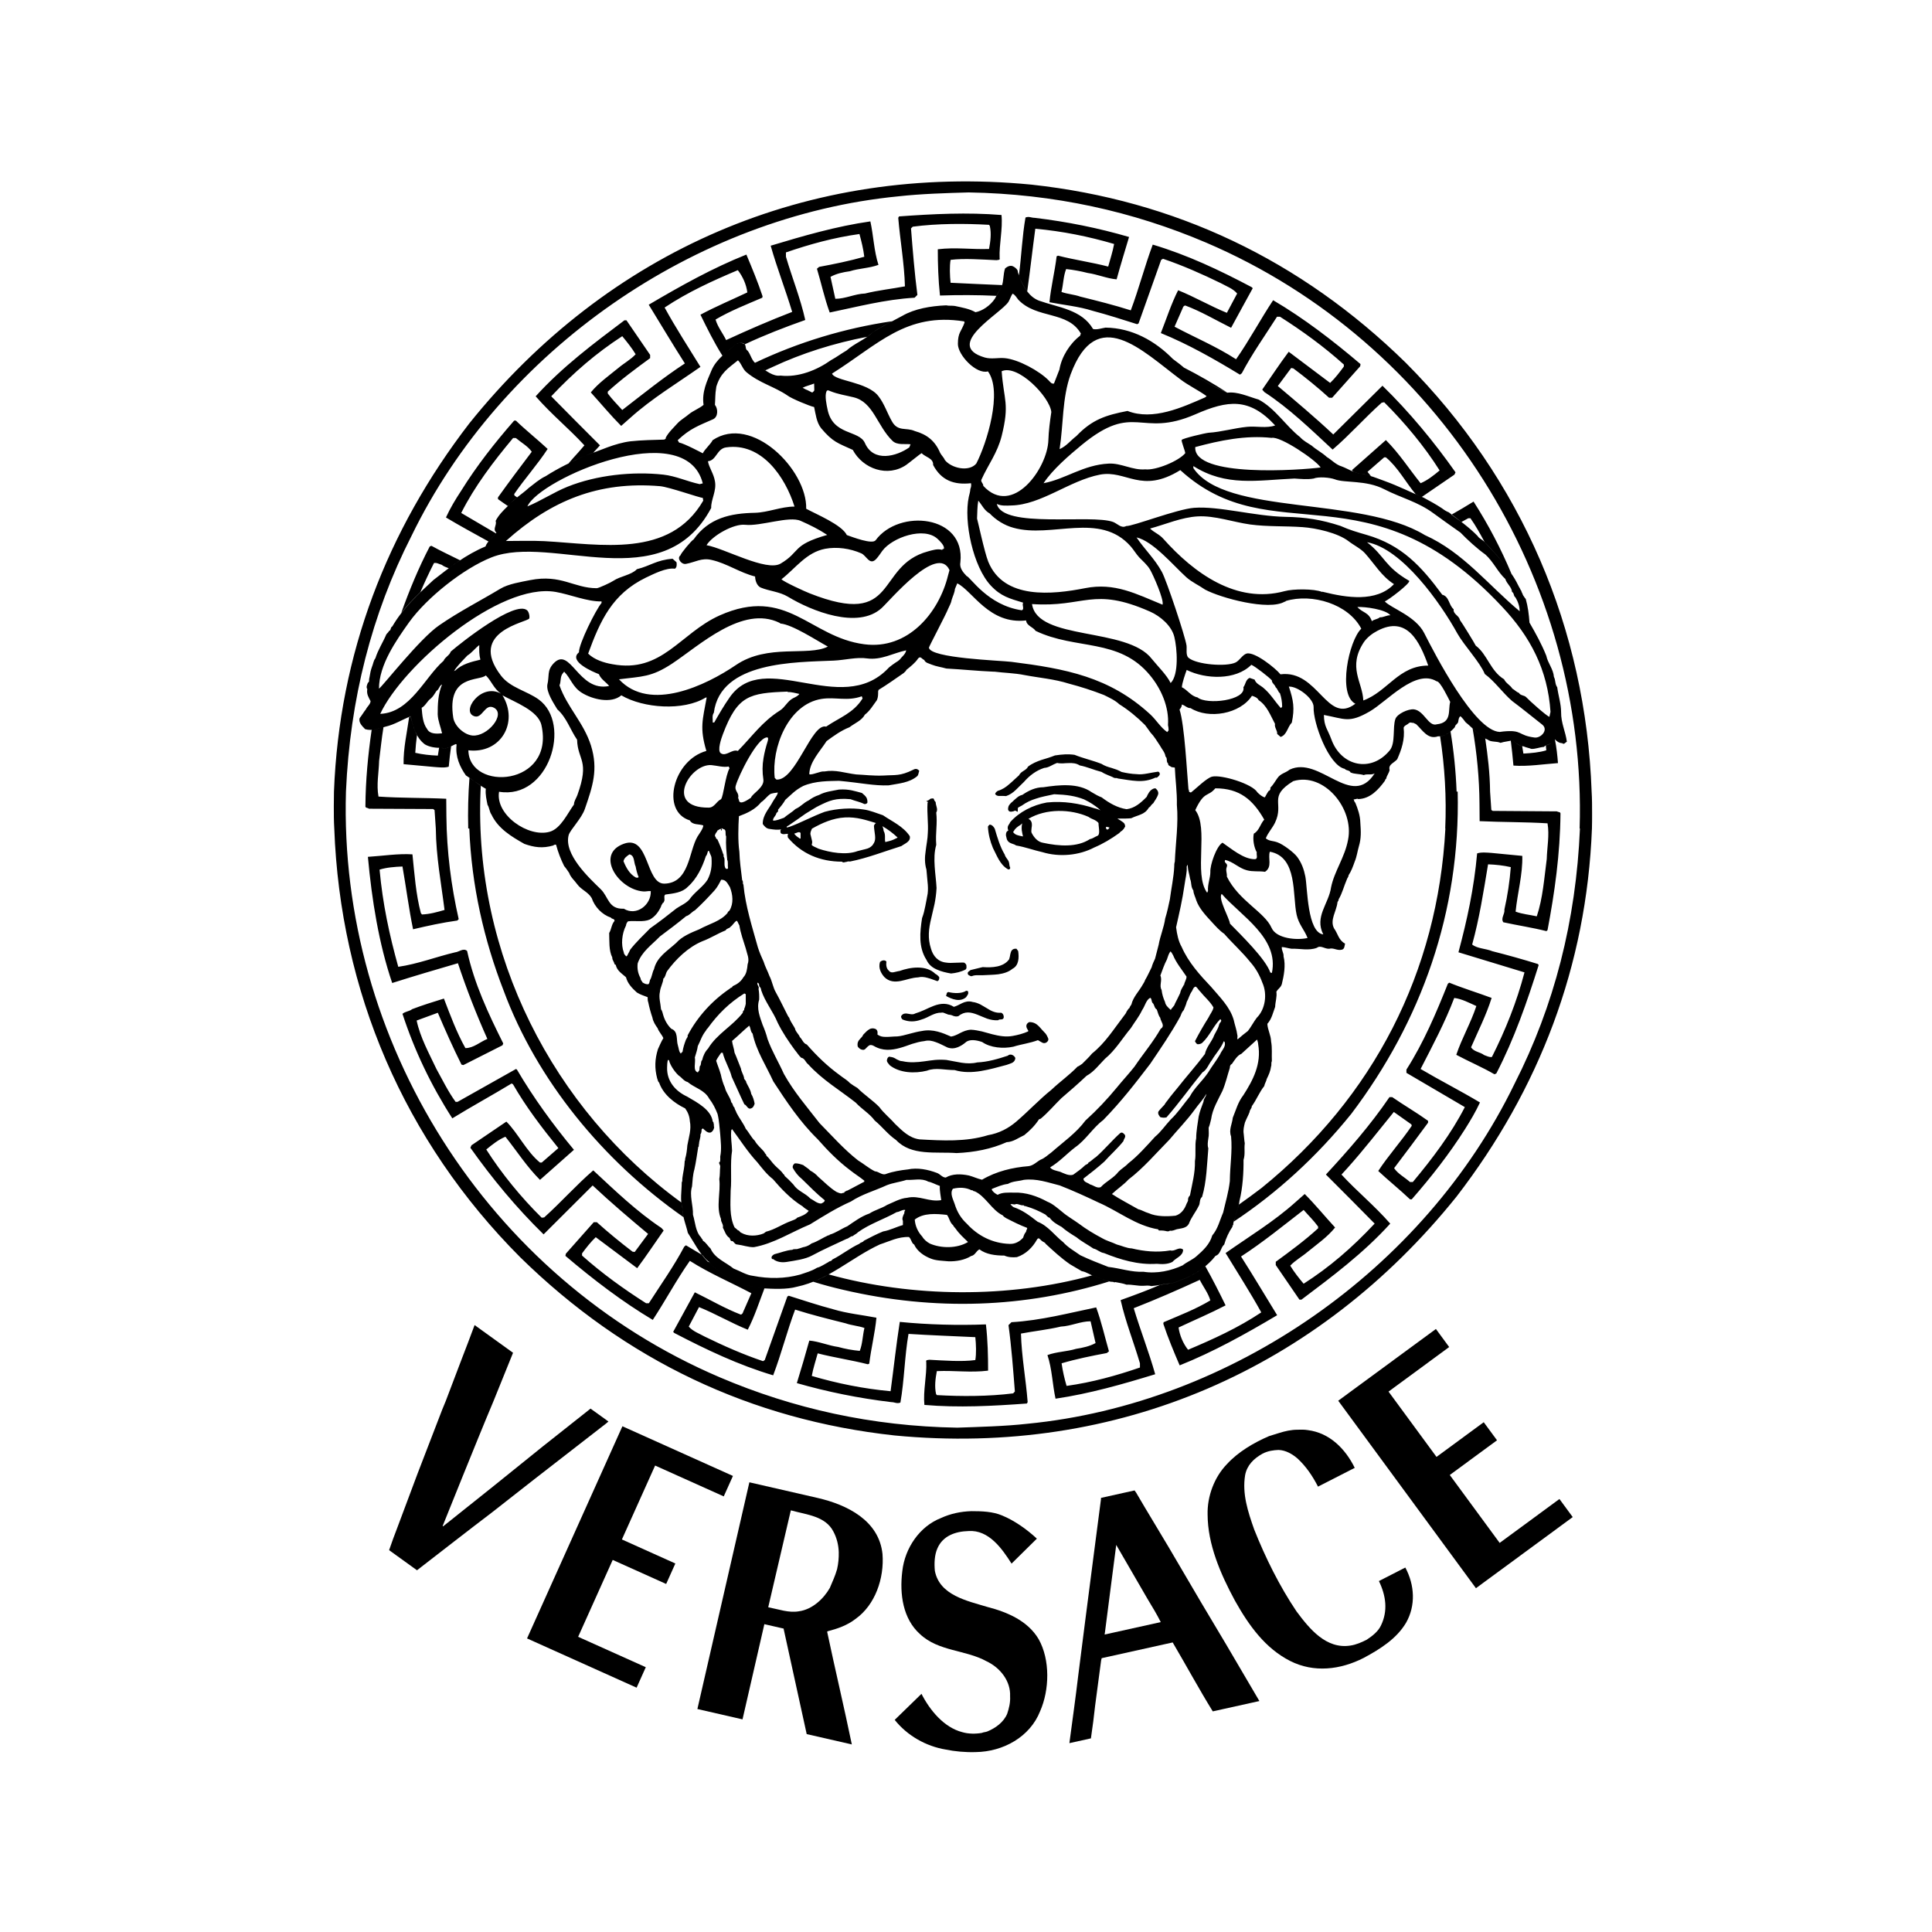
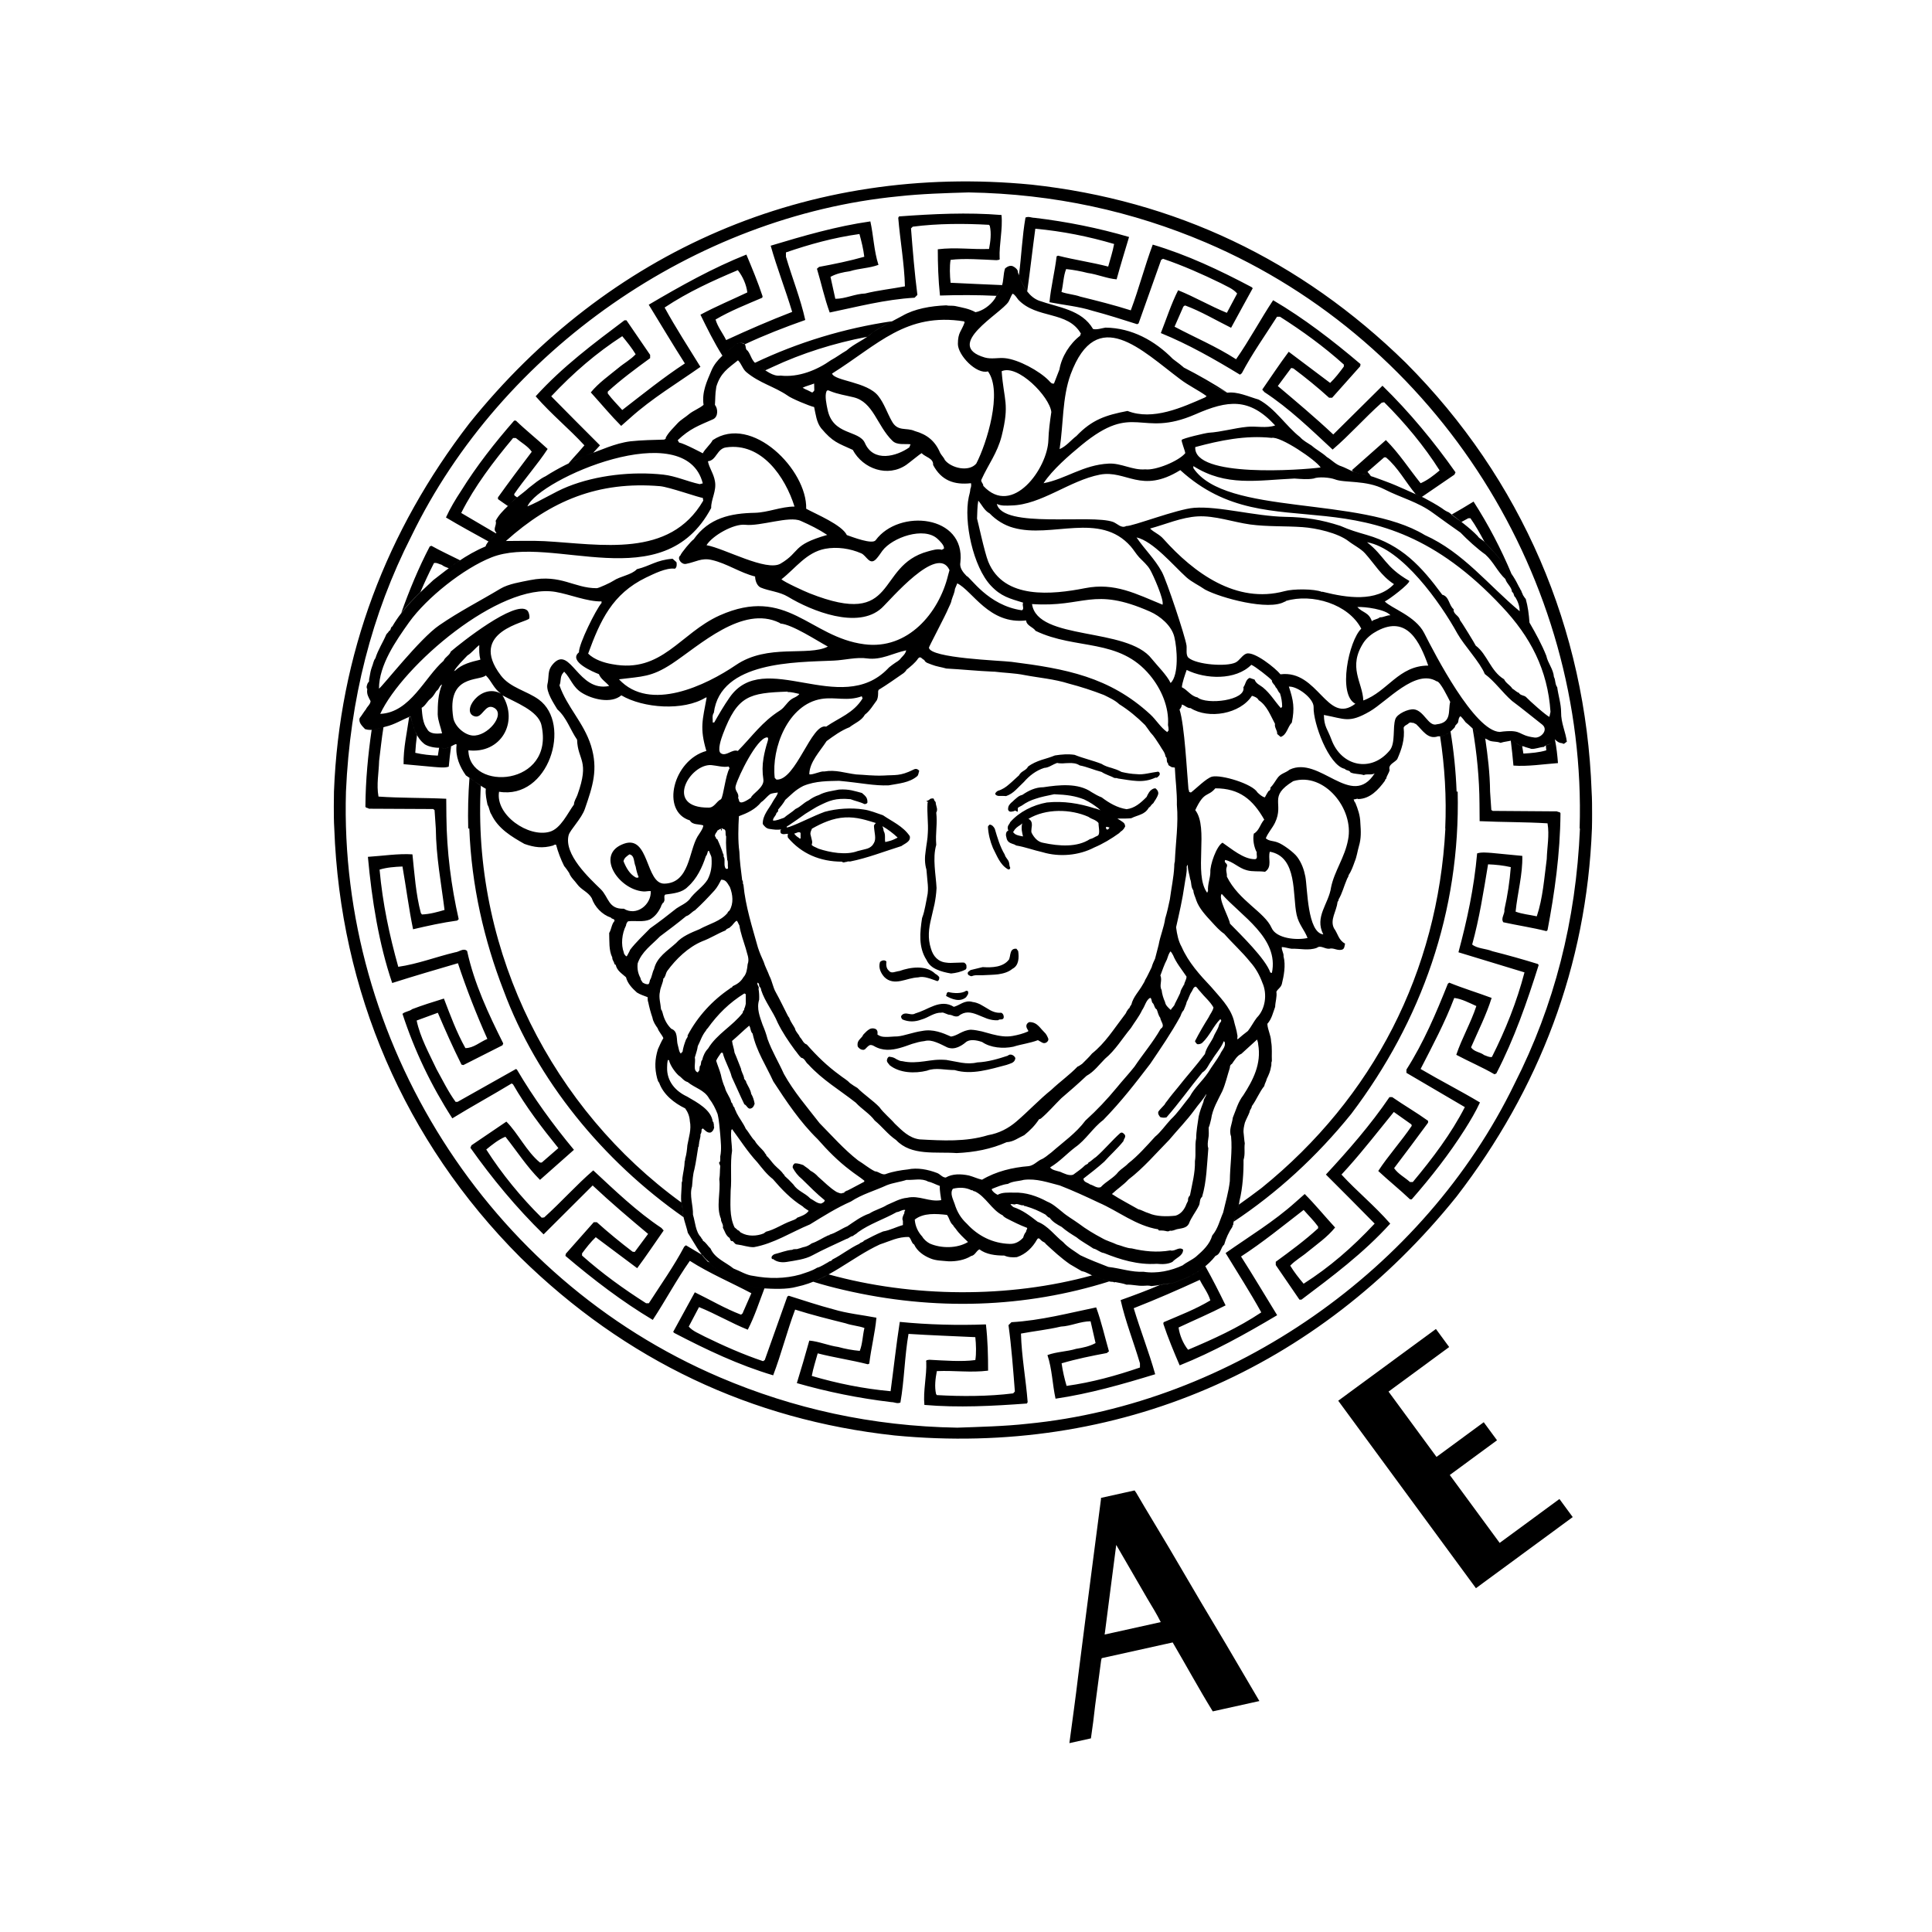
<svg xmlns="http://www.w3.org/2000/svg" version="1.1" id="图层_1" x="0px" y="0px" width="800px" height="800px" viewBox="0 0 800 800" xml:space="preserve">
  <g>
    <path fill-rule="evenodd" clip-rule="evenodd" d="M138.416,343.064c-0.191-3.097-0.191-6.127-0.191-9.222 c0-2,0.064-4.064,0.064-6.063c2.192-56.945,21.862-108.087,56.042-152.459c57.335-71.39,140.334-107.828,232.814-98.865 c59.208,6.452,111.316,31.02,154.91,73.715c48.175,48.303,74.615,110.409,77.003,177.609c0.192,3.031,0.192,6.127,0.192,9.158 c0,2,0,4.064-0.062,6.127c-2.194,56.883-21.866,108.02-56.041,152.393c-57.339,71.394-140.275,107.833-232.753,98.932 c-59.269-6.452-111.379-31.022-154.976-73.781C167.246,472.309,140.869,410.202,138.416,343.064L138.416,343.064z M654.089,343.064 c3.229-102.864-58.104-201.343-154.709-242.617c-30.25-12.899-62.887-20.186-98.288-20.767c-9.224,0.257-19.799,0.582-29.021,1.611 c-84.225,8.19-164.325,63.653-201.731,140.72c-16.444,32.311-25.411,67.524-27.085,105.767 c-3.031,102.867,58.235,201.343,154.844,242.557c30.246,12.896,62.879,20.251,98.286,20.831c9.218-0.325,19.795-0.58,29.021-1.615 c84.29-8.19,164.321-63.651,201.733-140.786c16.442-32.313,25.467-67.522,27.082-105.701H654.089L654.089,343.064z M602.245,196.54 l-13.483,9.222l-2.58-1.161c-3.934-4.644-7.418-11.221-12.316-15.221h-0.711l-6.9,6l1.422,1.741 c-1.29-0.387-2.58-0.709-4.002-0.968c-1.159-0.13-2.256-0.45-3.354-0.838l-0.51-0.644l14.055-12.447 c5.548,5.545,9.542,11.866,14.379,17.864c2.773-1.161,5.424-3.224,7.873-5.287c-6.258-9.932-14.51-19.865-22.963-28.248 l-1.027,0.193c-7.163,6.386-13.29,13.416-20.321,19.413c-9.087-8.449-17.987-17.091-28.24-23.798l-0.904-1.031 c3.678-5.291,7.154-10.578,10.964-15.671c5.416,4.062,11.281,8.513,17.153,12.897c2.063-1.936,4.063-4.58,5.679-6.772v-0.838 c-8.321-7.481-17.223-13.931-26.448-19.797h-1.221c-4.968,7.802-10.385,15.413-14.58,23.41l-0.772,0.58 c-10.508-6.384-21.349-12.575-32.761-17.219c2.326-5.868,4.258-11.996,7.162-17.734c6.9,2.772,13.344,6.577,20.183,9.351 l4.257-7.997c-1.738-2.063-4.389-2.967-6.707-4.257c-7.804-3.805-15.801-7.352-23.99-10.126l-0.773,0.452l-9.349,26.313 l-0.587,0.323c-6.128-1.936-12.316-3.933-18.443-5.546c-5.672-1.806-11.868-2.388-17.864-3.548 c0.579-6.255,2.194-12.577,2.967-19.025l0.58-0.257c6.838,1.74,14.063,2.772,20.769,4.514c0.835-3.096,1.87-6.127,2.449-9.353 c-10.508-3.095-21.349-5.287-32.629-6.318c-1.167,8.577-2.133,17.282-3.354,25.925c-1.229-1.611-2.194-3.547-3.036-5.353 c-0.063-0.514-0.193-0.902-0.387-1.354c1.035-7.931,1.36-16.251,2.712-23.861c1.483-0.582,2.318,0.129,3.802,0.129 c13.482,1.611,26.51,4.255,39.081,7.933c-1.738,5.805-3.547,11.671-5.154,17.542c-3.94-0.323-7.873-2.063-11.999-2.645 c-2.773-0.709-5.803-1.291-8.901-1.613c-1.158,2.901-1.158,6.32-1.932,9.48c2.512,0.902,5.285,1.031,7.805,1.934 c7.031,1.742,13.992,3.482,20.893,5.677c3.354-8.901,5.74-18.252,9.094-27.217c14.317,4.257,27.669,10.578,40.951,17.607 l0.456,0.45c-2.968,5.354-6.004,10.966-8.963,16.382c-6.259-3.095-12.386-6.772-18.969-9.224c-1.028,0.129-1.028,1.29-1.476,2.001 l-2.968,6.771c8.507,4.516,17.284,8.19,25.475,13.479c5.54-7.933,10.122-16.573,15.345-24.441 c12.642,7.416,24.633,16.639,36.177,26.44l-0.124,0.904l-11.613,13.027h-1.282c-4.521-4.13-9.937-8.513-14.773-12.125l-0.904-0.193 l-5.548,7.479c7.487,6.321,15.484,13.029,22.964,20.059l20.375-20.186c11.227,10.964,21.349,23.219,30.249,35.859L602.245,196.54 L602.245,196.54z M607.977,214.597l-2.835,1.547c-1.353-1.031-2.774-1.999-4.126-3.031c3.098-1.74,6.127-3.548,9.155-5.416 c6.128,9.544,11.351,19.541,15.678,29.859c-0.78-1.034-1.554-2-2.457-2.774c-2.187-3.74-5.609-7.029-8.639-10.319 c-1.808-3.354-3.678-6.771-5.872-9.867H607.977L607.977,214.597z M190.978,212.404l14.383,8.449c-0.84,1.159-2.13,2.19-3.096,3.354 c-5.934-3.29-11.802-6.45-17.605-9.933c1.738-3.805,3.933-7.481,6.318-11.091c6.384-10.253,13.867-19.8,21.928-29.023h0.709 c4.128,3.999,9.094,7.934,13.157,11.739c-4.063,6.257-9.608,12.448-13.866,18.702l0.127,0.582l1.097,0.772 c-1.354,1.097-2.708,2.258-3.869,3.549c-1.354-0.904-2.708-1.87-4.064-2.838v-0.711c4.516-6.32,9.353-12.77,13.995-18.895 c-1.613-2.322-4.191-3.676-6.577-5.675h-1.161C204.264,191.187,196.525,201.376,190.978,212.404L190.978,212.404z M186.786,309.077 c-0.388,2.71-0.709,5.482-0.968,8.383c-1.74,0.582-4.064,0.257-5.998,0.131l-12.705-1.163c-0.129-6.577,1.42-13.093,2.322-19.67 l0.518-0.193c0.772,2.642,1.417,5.418,2.708,7.868c-0.325,2.451-0.582,4.902-0.711,7.288c3.033,0.708,6.125,1.031,9.351,1.161 l0.518-3.226h1.03C184.401,310.172,185.625,309.656,186.786,309.077L186.786,309.077z M185.818,235.3 c-1.031-0.388-2.126-0.774-2.901-1.42c-1.033-0.259-2.194-1.031-3.226-0.711c-2,3.935-3.869,7.936-5.609,11.996 c-2.838,2.774-5.546,5.548-7.932,8.642c3.354-9.415,7.157-18.638,11.8-27.535l0.709-0.259c3.806,2.128,7.87,3.996,11.866,5.996 C188.915,233.042,187.366,234.139,185.818,235.3L185.818,235.3z M412.634,122.501c-7.864-0.384-15.865-0.384-23.41-0.127 c-0.709-6.577-0.902-13.156-0.902-19.154c7.352-0.902,13.801,0.129,21.221-0.129c0.579-3.094,1.027-6.448,0.316-9.544l-0.316-0.452 c-10.064-0.58-21.351-0.58-31.604,0.772l-0.711,0.711c0.711,9.092,1.483,18.573,2.645,27.54l-1.161,1.159 c-12.316,0.711-23.861,3.806-35.148,6.127c-2.192-5.998-3.483-12.125-5.287-18.123l0.902-0.774 c6.257-1.159,12.575-2.449,18.704-4.191c-0.386-3.224-1.161-6.318-2.001-9.415c-10.703,1.483-20.636,4.257-30.439,7.611v1.804 c2.579,8.771,5.998,17.22,7.997,26.183c-8.578,3.033-16.898,6.257-25.022,10.062c-1.161-0.709-2.451-0.709-3.419-0.259 c-1.998,1.74-4.063,3.29-5.868,4.966c-3.417-5.417-6.32-11.287-9.092-16.96c6.384-3.419,13.027-6.193,19.411-9.224 c-0.389-3.224-1.87-6.577-3.933-9.222c-10.384,4.387-20.638,9.029-30.312,15.479c4.578,8.383,9.801,16.38,14.833,24.57 c-9.803,6.9-20.057,13.029-29.023,21.088l-3.804,3.355c-4.191-4.193-8.192-9.028-12.577-13.867 c3.224-3.933,7.481-6.9,11.416-10.124c2.192-1.872,5.157-3.483,7.157-5.675c-1.611-2.646-3.481-4.966-5.546-7.481 c-10.642,6.902-20.056,14.963-29.407,24.894c6.125,6.254,14.059,14.188,20.186,20.315l-2.772,3.031 c-1.033,0.388-2.001,0.774-2.969,1.097c-2.449,1.095-4.901,2.192-7.288,3.353c1.29-1.549,2.646-3.03,4-4.514l2.581-2.967 c-6.581-7.157-13.416-12.575-20.188-20.315c11.155-12.318,24.184-21.992,36.761-31.471h0.838l9.803,14.317v1.354 c-6,4.383-12.125,8.899-17.541,13.864v0.774c1.934,2.581,3.805,4.387,5.996,6.836c8.515-6.577,16.962-13.415,25.927-19.283 c-5.16-8.061-9.997-16.251-14.963-24.314c13.352-7.866,26.506-15.219,40.435-20.765c2.324,5.546,4.773,11.416,6.709,17.282 l-0.129,0.582c-6.45,2.774-13.22,5.418-19.348,9.029c0.904,3.096,2.967,5.611,4.387,8.513c9.222-4.255,17.994-8.061,27.343-11.673 c-2.774-9.222-6.255-18.057-8.899-27.408c13.479-4.063,27.217-8.063,41.275-10.062c1.289,5.805,1.483,12.256,3.354,17.995 c-3.805,1.418-8.061,1.418-11.866,2.645c-2.774,0.386-5.546,0.966-7.997,2.32l2,9.094c4.255,0,8.061-2.063,12.316-2.192 c5.418-1.354,11.094-1.936,16.51-2.967c-0.257-9.48-1.997-19.024-2.772-28.375l0.323-0.582c14.059-1.029,28.375-1.74,42.432-0.582 c0.58,5.873-1.027,12.127-0.772,17.864c0.324,0.84-0.711,0.711-1.29,0.84c-5.996-0.259-13.478-0.84-19.023-0.129 c-0.45,2.645-0.323,6.45,0,9.48c7.288,0.387,14.317,0.646,21.348,0.968l-0.193,0.516 C414.056,119.857,413.345,121.213,412.634,122.501L412.634,122.501z M630.299,308.948l0.51,3.096 c3.23-0.195,6.583-0.452,9.48-1.356l-0.192-2c0.772-0.384,1.746-0.514,2.449-1.029c0.386-0.516,0.711-1.42,1.29-1.549 c0.711,3.483,1.035,6.707,1.29,9.867c-6.127,0.452-12.571,1.483-18.443,1.033c-0.324-3.419-0.641-6.902-1.097-10.319 c0.324-0.065,0.648-0.195,0.904-0.259C627.394,307.594,628.747,308.562,630.299,308.948L630.299,308.948z M612.628,332.811 c-0.069-10.578-1.097-21.024-2.843-31.149c1.677,1.611,3.423,3.222,5.223,4.126c1.035,7.159,1.939,14.317,2.001,21.992l0.519,7.608 l0.579,0.389l26.634,0.193c0.455,0.386,1.29,0.129,1.422,0.838c-0.132,16.833-2.45,32.956-5.355,48.305l-0.447,0.452 c-5.873-1.483-12-2.386-17.872-3.676c-1.159-1.74,0.711-3.355,0.456-5.287c1.29-5.677,2.194-11.675,2.643-17.543 c-3.099-0.708-6.189-1.031-9.411-1.161c-1.87,11.285-3.616,22.507-6.583,33.214c2.194,1.741,5.548,1.611,8.383,2.772 c6.383,1.613,12.579,3.354,18.83,5.289l0.324,0.45c-4.837,15.347-10.121,30.568-17.539,44.886l-0.772,0.324 c-5.1-2.967-10.64-5.293-15.801-8.059c2.317-6.908,5.996-13.158,8.313-20.189c-3.028-1.353-5.996-2.968-9.156-3.354 c-3.801,10.06-8.963,19.733-13.931,29.407c8.19,4.837,16.512,9.032,24.578,13.869c-1.746,3.802-3.94,7.479-6.259,11.157 c-6.451,10.184-13.931,19.733-21.989,28.951h-0.711c-4.126-3.933-9.095-7.927-13.158-11.736 c4.063-6.251,9.611-12.378,13.869-18.698l-0.132-0.58l-7.286-5.161c-6.196,7.611-12.447,15.67-19.03,23.025l-2.643,2.897 c6.583,7.162,13.413,12.579,20.189,20.313c-11.157,12.323-24.184,21.997-36.763,31.478h-0.835l-9.805-14.317v-1.359 c5.996-4.381,12.123-8.894,17.539-13.861v-0.711c-1.932-2.643-3.801-4.389-5.995-6.9c-8.515,6.575-16.96,13.476-25.923,19.286 c5.153,8.059,9.99,16.249,14.958,24.308c-13.352,7.935-26.502,15.222-40.371,20.769c-2.388-5.547-4.837-11.42-6.769-17.223 l0.124-0.641c6.451-2.774,13.22-5.354,19.347-9.032c-0.903-3.091-2.897-5.54-4.381-8.507c-9.226,4.249-17.995,8.059-27.344,11.736 c2.773,9.218,6.251,17.995,8.893,27.344c-13.475,4.126-27.213,8.06-41.268,10.122c-1.29-5.872-1.421-12.316-3.353-18.057 c3.801-1.414,8.059-1.414,11.86-2.581c2.773-0.448,5.547-1.027,8.066-2.388l-2.063-9.024c-4.257,0-8.066,2.001-12.316,2.194 c-5.424,1.29-11.095,1.87-16.512,2.897c0.256,9.55,2.063,19.023,2.774,28.38l-0.324,0.579c-13.993,1.028-28.378,1.809-42.437,0.58 c-0.58-5.803,1.031-12.123,0.772-17.802c-0.323-0.896,0.711-0.773,1.292-0.896c5.998,0.316,13.478,0.896,19.025,0.123 c0.448-2.643,0.32-6.451,0-9.48c-9.481-0.448-18.577-0.772-27.667-1.352c-1.613,9.218-1.742,19.347-3.355,28.441 c-1.483,0.579-2.322-0.193-3.804-0.193c-13.481-1.615-26.508-4.257-39.083-7.873c1.806-5.865,3.547-11.737,5.16-17.602 c3.935,0.324,7.868,2.063,11.996,2.643c2.772,0.772,5.868,1.353,8.899,1.615c1.161-2.905,1.161-6.259,1.936-9.48 c-2.515-0.904-5.289-1.036-7.804-1.939c-6.966-1.739-13.995-3.478-20.895-5.672c-3.354,8.901-5.675,18.25-9.094,27.213 c-14.317-4.257-27.602-10.577-40.953-17.539l-0.452-0.456c2.969-5.416,6-10.964,8.965-16.38c6.256,3.036,12.447,6.706,19.024,9.226 c0.968-0.193,0.968-1.353,1.42-2.063l2.967-6.776c-8.513-4.512-17.284-8.189-25.474-13.413 c-5.546,7.874-10.126,16.512-15.349,24.447c-12.575-7.487-24.634-16.705-36.18-26.51l0.193-0.904l11.543-13.027h1.29 c4.578,4.126,9.933,8.515,14.77,12.192l0.902,0.124l5.547-7.479c-7.481-6.251-15.478-13.026-22.961-20.058l-20.313,20.251 c-11.287-11.025-21.413-23.28-30.312-35.859l0.45-1.027l14.449-9.805c4.708,4.644,8.383,12.447,13.929,16.96h0.708l6.9-5.996 c-6.9-8.515-13.477-17.153-18.766-26.379l-0.58-0.386c-8.192,4.968-16.51,9.48-24.573,14.448 c-8.771-13.606-15.671-28.055-20.637-43.276c1.161-1.027,2.967-1.027,3.998-1.932c4.194-1.615,8.772-3.029,13.159-4.389 c2.643,6.899,5.223,13.931,8.899,20.514c3.354,0,5.998-2.519,9.092-3.809c-4.578-10.254-8.642-20.638-12.188-31.343 c-9.029,2.644-18.121,5.289-27.215,8.194c-5.545-16.254-8.449-34.505-10.062-52.241c6.127-0.386,12.577-1.417,18.445-1.031 c0.838,8.063,1.42,16.573,3.483,24.313l0.452,0.582c3.352-0.131,6.448-1.032,9.351-1.872c-1.42-11.351-3.483-21.926-3.612-33.729 l-0.516-7.611l-0.58-0.45l-26.635-0.129c-0.388-0.452-1.291-0.195-1.42-0.904c0.066-10.898,1.097-21.476,2.581-31.729 c1.677-0.127,3.352-0.708,4.901-1.097c-0.773,4.644-1.227,9.417-1.806,13.931c-0.127,4.964-1.161,9.803-0.257,14.77 c9.222,0.643,18.573,0.45,28.053,0.902l0.063,7.225c0.131,14.638,2,29.019,5.096,42.627l-0.58,0.58 c-6.127,0.84-12.318,2.194-18.315,3.612c-1.743-8.449-2.903-17.541-4.387-25.99c-3.224,0.129-6.578,0.388-9.481,1.291 c1.291,14.188,4.064,27.087,7.74,40.242c8.061-1.159,15.671-4.128,23.539-5.998c1.613-0.129,3.419-1.934,4.966-0.58 c2.965,13.605,8.835,26.052,14.962,38.306l-0.323,0.773l-16.187,8.189l-0.774-0.186c-3.481-6.969-6.707-14.193-9.803-21.479 l-8.77,3.222c1.481,7.031,5.094,13.483,8.188,20.059c2.517,4.513,4.839,9.349,7.934,13.606h0.838l24.184-13.606l0.386,0.263 c6.772,11.543,14.964,22.824,23.604,33.209l-14.058,12.447c-5.546-5.548-9.546-11.868-14.317-17.864 c-2.838,1.159-5.418,3.223-7.932,5.285c6.318,9.937,14.511,19.935,22.958,28.249l1.032-0.124 c7.159-6.452,13.352-13.482,20.317-19.479c9.09,8.445,18.057,17.091,28.247,23.859l0.902,1.035 c-3.676,5.224-7.159,10.509-10.962,15.608c-5.418-4.064-11.287-8.453-17.157-12.834c-2,1.869-4.063,4.512-5.673,6.706v0.904 c8.317,7.41,17.282,13.861,26.506,19.733h1.159c4.966-7.741,10.384-15.353,14.64-23.411l0.711-0.579 c2.256,1.352,4.514,2.704,6.836,4.063c0.643,0.835,1.352,1.669,2.192,2.38c0.708,0.324,0.902,1.098,1.417,1.677 c0.129,0.263,0.646,0.263,0.646,0.649c3.933,2.967,7.869,5.864,12.575,7.224c2.515,1.028,5.289,1.221,7.806,1.801l1.03,0.069 c-2.19,5.672-4.062,11.605-6.9,17.091c-6.9-2.773-13.284-6.583-20.186-9.356l-4.255,8.066c1.74,1.993,4.385,2.897,6.705,4.188 c7.806,3.809,15.801,7.355,24.057,10.129l0.709-0.456l9.351-26.309l0.582-0.324c6.127,1.932,12.318,3.994,18.445,5.609 c5.739,1.738,11.866,2.325,17.864,3.484c-0.582,6.32-2.192,12.571-2.967,19.022l-0.582,0.263 c-6.836-1.746-13.993-2.773-20.765-4.52c-0.838,3.099-1.872,6.127-2.451,9.349c10.512,3.099,21.348,5.293,32.633,6.328 c1.289-9.55,2.322-19.161,3.806-28.704c11.543,1.159,24.12,1.483,35.666,1.036c0.772,6.575,0.903,13.15,0.903,19.153 c-7.354,0.904-13.739-0.131-21.223,0.193c-0.58,3.029-1.029,6.382-0.321,9.48l0.321,0.448c10.064,0.58,21.347,0.58,31.6-0.711 l0.711-0.772c-0.711-9.094-1.414-18.574-2.643-27.476l1.229-1.221c12.247-0.711,23.79-3.81,35.079-6.127 c2.194,5.995,3.546,12.123,5.292,18.188l-0.903,0.711c-6.259,1.159-12.579,2.449-18.706,4.25c0.456,3.229,1.159,6.259,2.063,9.356 c10.64-1.483,20.576-4.257,30.381-7.61v-1.746c-2.58-8.77-6.003-17.276-7.997-26.178c5.61-2.001,11.149-4.064,16.574-6.39 c1.29-0.193,2.643-0.448,3.994-0.51c2.133-0.193,4.126-1.483,6.189-2.071c2.905-1.282,5.74-2.967,8.321-5.03 c2.967,5.293,5.741,10.771,8.383,16.188c-6.443,3.354-13.026,6.127-19.471,9.164c0.448,3.222,1.87,6.637,3.933,9.218 c10.385-4.381,20.638-9.024,30.312-15.477c-4.582-8.321-9.805-16.38-14.773-24.57c9.806-6.9,19.997-13.027,28.96-21.086 l3.801-3.361c4.258,4.258,8.19,9.095,12.579,13.869c-3.222,4.003-7.479,6.9-11.412,10.122c-2.194,1.878-5.1,3.484-7.162,5.679 c1.614,2.643,3.484,5.03,5.548,7.479c10.709-6.838,20.058-14.896,29.407-24.895c-6.128-6.251-14.055-14.187-20.183-20.313 c9.087-9.805,18.575-20.638,26.31-32.05h1.159c4.837,3.354,9.998,6.32,14.835,9.805v0.773c-4.582,6.25-9.419,12.702-14.063,18.829 c1.615,2.388,4.257,3.678,6.583,5.741h1.159c8.189-9.806,15.932-20.059,21.541-31.022l-24.184-14.186v-1.353 c7.154-11.227,12.316-23.419,17.152-35.542l0.58-0.448c5.679,2.325,11.675,4.126,17.547,6.32 c-2.194,7.031-5.548,13.606-8.515,20.444c1.221,1.932,3.802,1.932,5.416,3.222c1.036,0.325,2.194,1.036,3.223,0.772 c5.609-11.156,10.261-22.7,13.482-35.017c-9.094-2.773-18.319-5.545-27.345-8.319c3.608-13.477,6.444-26.504,7.734-40.951 c1.747-0.582,4.126-0.323,6.004-0.193l12.702,1.225c0.193,7.74-2.001,15.349-2.773,23.089c2.773,1.03,5.864,1.289,8.77,1.934 c2.519-7.479,3.099-15.994,4.126-23.732c0.132-4.966,1.167-9.803,0.324-14.77c-9.225-0.58-18.636-0.45-28.116-0.902 L612.628,332.811L612.628,332.811z M343.114,527.7c34.632,9.612,74.55,9.937,109.119,0.395c0.386,0.193,0.772,0.378,1.229,0.51 c1.993,0.456,3.739,1.615,5.864,2.001c-34.568,10.902-72.164,12.386-110.15,3.485c-4.192-0.966-8.32-2.063-12.448-3.354 C338.922,529.833,341.049,528.798,343.114,527.7L343.114,527.7z M198.975,327.779c-2.772,67.2,29.925,131.502,83.128,170.128 c0.131,0.903,0.325,1.746,0.582,2.519c0,1.221,0.129,2.449,0.388,3.608c-33.408-23.342-60.816-56.813-74.552-93.901 c-8.063-20.763-13.288-43.4-14.19-67.068h-0.45c-0.193-7.095,0-14.061,0.514-20.96c1.615,1.095,3.096,2.192,4.709,3.226 L198.975,327.779L198.975,327.779z M598.435,343.064c0.579-12.9-0.193-25.668-2.125-38.181c1.546-0.127,3.029-0.966,4.319-1.997 c1.353,8.126,2.194,16.446,2.519,24.893h0.448c1.159,49.724-15.028,95.063-44.049,133.434 c-14.317,17.732-30.76,32.761-48.755,44.691c0.255-0.835,0.772-1.607,1.035-2.512c0.124-1.615,0.772-3.036,1.159-4.582 c3.16-2.256,6.32-4.512,9.411-6.899c46.306-37.467,73.008-89.58,76.106-148.847H598.435L598.435,343.064z M359.042,139.465 c-13.8,2.642-27.021,6.834-39.017,12.445c-1.032,0.452-2.063,0.966-3.095,1.42c-0.774-0.454-1.418-0.904-2.128-1.291 c-0.45-0.324-0.838-0.838-1.161-1.097c-0.386-0.193-0.772-0.452-1.031-0.709c17.929-8.513,37.018-14.317,56.753-17.218 c-2.645,1.417-5.225,2.837-7.804,4.448C360.785,138.173,359.947,138.818,359.042,139.465L359.042,139.465z M478.164,326.427 c-1.098,0.191-1.809,0.9-2.326,1.611c-0.193,0.322-0.448,0.709-0.649,1.097l-0.378,0.836c-2.52,2.581-5.038,4.708-8.321,5.096 c-3.81-0.58-7.163-2.515-10.323-4.903c-0.579-0.193-1.221-0.514-1.993-0.902c-0.711-0.388-1.422-0.838-2.133-1.225 c-5.609-3.935-13.545-3.031-19.988-2.065c-3.292,0-6.197,1.42-8.708,3.162c-0.904,0.191-1.677,0.643-2.326,1.225 c-0.641,0.516-1.29,1.095-1.869,1.675c-0.255,0.195-0.58,0.452-0.835,0.776c-0.263,0.321-0.648,0.773-0.772,1.289l-0.069,0.322 c0,0.193-0.063,0.387-0.063,0.646c0.063,0.709,0.642,1.227,1.677,0.968l0.448-0.066l0.843-0.322l1.027,0.516l0.069-1.611 c0-0.064,0.193-0.193,0.518-0.387c0.317-0.195,0.703-0.388,1.098-0.581c1.993-1.42,3.801-2.256,5.926-2.901 c2.063-0.711,4.451-1.163,7.479-1.808c5.354,0.195,8.708,0.711,12.386,2.13c2.449,1.159,4.319,2.449,5.872,3.674l0.904,0.84 l-0.78-0.325c-0.642-0.257-1.291-0.45-1.738-0.516c-6.189-1.998-12.772-3.095-19.672-2.384c-5.741,1.029-11.412,3.867-15.152,8.125 c-0.069,0.129-0.131,0.193-0.324,0.645c-0.193,0.257-0.518,0.709-0.649,1.161c-0.123,0.516-0.123,1.031,0.201,1.677 c-0.201,0.065-0.395,0.193-0.649,0.452c-0.386,0.58-0.386,1.225-0.324,1.741c0.069,0.452,0.263,0.902,0.324,1.354 c0.448,1.161,1.229,1.547,1.939,1.806c0.255,0.129,0.58,0.193,0.896,0.322c0.263,0.066,0.518,0.193,1.035,0.516 c3.802,0.645,7.155,1.936,10.902,2.773c7.023,2.127,15.152,1.353,21.41-1.934c3.547-1.485,7.094-3.612,10.315-5.934l0.648-0.646 l0.642-0.452c0.193-0.257,0.263-0.323,0.649-0.709l0.579-0.968c-0.069-0.646-0.193-1.095-0.579-1.484l-0.387-0.322l-0.649-0.452 l-0.386-0.257l-0.843-0.516l-0.386-0.259c2.133,0.063,4.713,0,5.741-0.129c1.421-0.709,2.773-1.032,3.933-1.547 c1.29-0.516,2.457-1.291,3.354-2.838c0.192-0.129,0.386-0.257,0.518-0.386l0.386-0.518c0.263-0.323,0.456-0.58,0.966-0.966 c0.263-0.518,0.649-1.031,0.974-1.547c0.324-0.581,0.703-1.161,0.904-1.806c0.448-0.967-0.069-1.999-0.904-2.708L478.164,326.427 L478.164,326.427z M422.957,346.225c-0.518-0.129-1.097-0.193-1.614-0.389c-0.843-0.257-1.414-0.645-1.87-1.354l0.324-0.32 c0.51-1.097,1.483-1.808,2.836-2.645l0.649-0.582c-0.263,0.968-0.263,1.87-0.193,2.838c0.123,0.838,0.316,1.74,0.51,2.581 L422.957,346.225L422.957,346.225z M454.295,346.159c-0.255,0.129-0.51,0.195-0.711,0.323l-0.834,0.452 c-0.255,0.129-0.518,0.259-0.904,0.388l-0.518,0.127c-5.285,3.484-12.764,2.967-19.348,1.547c-2.194-0.323-3.801-2.127-4.836-4.192 c-0.124-0.323-0.124-0.643-0.063-1.159c0-0.581,0.132-1.097,0.193-1.678c0.062-1.032-0.062-2.256-1.422-2.901 c7.225-4.321,17.416-4.128,24.833-0.838c0.387,0.259,0.773,0.516,1.222,0.709c0.386,0.193,0.903,0.386,1.29,0.579 c0.842,0.452,1.359,0.84,1.677,1.292c0,1.095,0.263,2.32,0.263,3.415C455.138,345.322,454.945,345.902,454.295,346.159 L454.295,346.159z M458.877,343.387c-0.456,0.259-0.772,0.064-0.904-0.452c-0.192-1.095,0.904-0.257,1.422-0.323 C459.395,342.871,459.009,343.194,458.877,343.387L458.877,343.387z M479.577,319.525c-1.545,0.193-3.028,0.514-4.512,0.772 s-2.967,0.452-4.389,0.259c-2.125-0.065-4.319-0.452-6.251-0.902c-0.711-0.388-1.422-0.711-2.063-0.968 c-0.71-0.259-1.421-0.452-2.132-0.711c-1.414-0.384-2.836-0.838-4.126-1.675c-3.608-1.419-7.479-2.258-11.157-3.742 c-2.712-0.386-5.224-0.193-8.129,0.257c-1.738,0.71-3.678,1.292-5.609,1.872c-1.869,0.643-3.801,1.418-5.548,2.772 c-0.316,0.774-1.027,1.227-1.738,1.677l-0.579,0.388c-0.193,0.129-0.387,0.259-0.518,0.386c-0.325,0.323-0.642,0.645-0.835,1.097 c-1.359,1.161-2.65,2.515-4.064,3.676c-1.359,1.225-2.904,2.256-4.713,2.772c-0.316,0.193-0.966,0.582-1.159,1.291 c0.456,0.772,1.353,0.904,2.063,0.838h1.229c0.387,0,0.711,0,1.221,0.065c1.553-0.516,2.844-1.419,4.002-2.517 c1.159-1.095,2.257-2.256,3.416-3.353c2.264-2.579,4.968-4.708,8.383-5.805c1.098-0.064,2.001-0.452,2.844-0.902l1.282-0.646 c0.395-0.193,0.78-0.322,1.229-0.516c0.772,0.193,1.553,0.193,2.326,0.193c0.834-0.064,1.677-0.129,2.511-0.129 c1.615-0.064,3.16,0.065,4.513,0.967c3.098,0.58,5.617,1.806,9.094,2.71c0.842,0.58,1.808,0.966,2.712,1.354 c0.904,0.386,1.801,0.709,2.449,1.095l0.448,0.066h0.456c0.131,0,0.255,0,0.711,0.193c2.704,0.384,5.354,0.904,7.928,1.032 c2.519,0.129,5.029-0.195,7.61-1.42c0.456,0.129,0.711,0,0.904-0.257l0.386-0.323l0.387-0.518c0-0.127,0.069-0.321,0.069-0.45 C480.226,320.105,480.157,319.784,479.577,319.525L479.577,319.525z M372.974,406.2c1.225-0.255,2.451-0.58,3.612-0.904 c1.225-0.316,2.385-0.518,3.548-0.579c1.288-0.325,2.643-0.193,3.933,0.193c1.354,0.324,2.643,0.903,4.063,1.359 c0.643-0.131,0.904-1.035,0.772-1.677c-0.386-0.518-0.968-1.035-1.611-1.359c-3.806-3.738-10.385-2.772-14.833-1.161 c-0.775,0.067-1.611,0.388-2.45,0.52c-0.774,0.127-1.419,0.062-1.938-0.647c-1.031-0.838-1.225-2.321-1.031-3.805 c-0.709-0.774-1.87-0.516-2.645,0.195c-0.772,2.449,0.388,4.644,1.742,6.189C368.137,406.586,370.586,406.656,372.974,406.2 L372.974,406.2z M417.278,437.152c-3.933,1.291-8.19,2.581-12.639,2.774c-2.129,0.518-4.258,0.456-6.45,0.131 c-2.127-0.324-4.256-0.834-6.321-1.159c-1.611-0.131-3.16-0.131-4.707,0c-1.483,0.132-2.967,0.387-4.451,0.58 c-2.965,0.387-5.868,0.649-9.028-0.062c-0.902,0-1.611-0.387-2.384-0.773c-0.388-0.263-0.776-0.455-1.161-0.648 c-0.388-0.132-0.84-0.325-1.356-0.325c-0.838-0.447-1.354,0.456-1.417,0.904c-0.259,0.58-0.066,1.035,0.193,1.422 c0.129,0.132,0.257,0.316,0.386,0.51c0.127,0.132,0.257,0.263,0.387,0.518c4.128,3.354,10.514,3.555,15.478,2.326 c1.806-0.711,3.676-0.772,5.675-0.649c1.936,0.132,3.935,0.395,5.805,0.395c3.612,1.089,7.288,0.966,10.902,0.386 c3.547-0.579,7.155-1.614,10.57-2.519c0.648-0.255,1.483-0.456,2.133-0.772c0.772-0.324,1.413-0.904,1.545-2.063 C420.051,437.029,418.375,436.063,417.278,437.152L417.278,437.152z M431.34,426.258c-0.387-0.455-0.772-0.903-1.229-1.352 c-0.904-0.904-2.063-1.677-3.802-1.677l-0.387,0.124c-1.483,0.973-0.842,2.256-0.455,2.904l0.263,0.387 c0.062,0.132,0.062,0.263,0,0.448c-2.002,0.904-4.258,1.491-6.452,1.878c-2.836,0.51-5.609,0-8.445-0.711 c-1.422-0.387-2.843-0.773-4.257-1.167c-1.485-0.316-2.969-0.642-4.519-0.703c-1.806,0.062-3.288,0.772-4.578,1.414 c-0.58,0.324-1.225,0.648-1.87,0.904c-0.582,0.263-1.097,0.386-1.806,0.518c-1.742-0.773-3.546-1.546-5.545-2.063 c-2-0.518-4.192-0.711-6.45-0.255c-1.87,0.255-3.676,0.772-5.417,1.221c-1.679,0.456-3.29,0.904-4.839,1.035 c-1.675,0-3.353,0.255-4.964,0.193c-1.161,0-2.256-0.193-3.29-1.035c0.066-0.193,0.127-0.579,0.066-0.904 c0-0.386-0.195-0.966-0.711-1.29c-1.291-0.579-2.322-0.255-3.16,0.387c-0.386,0.263-0.709,0.579-1.032,0.903l-0.452,0.456 l-0.389,0.387l-0.255,0.324c-0.129,0.316-0.259,0.579-0.518,0.834c-0.257,0.325-0.516,0.58-0.772,0.843 c-0.58,0.642-1.227,1.483-0.904,3.091c0.452,0.711,1.354,1.483,2.517,1.352l0.452-0.193c0.384-0.386,0.708-0.703,1.029-1.027 c0.259-0.263,0.582-0.518,0.968-0.711c0.516-0.131,1.095,0,1.677,0.325c3.676,2.187,7.352,1.8,10.834,0.834 c1.679-0.448,3.355-1.097,5.03-1.677c1.676-0.51,3.29-0.966,5.096-1.159c1.676-0.448,3.226-0.131,4.773,0.456 c1.675,0.58,3.224,1.476,4.771,2.187c1.613,0.58,3.033,0.387,4.321-0.123c0.645-0.263,1.227-0.588,1.742-0.904 c0.516-0.324,1.032-0.711,1.483-1.098c1.611-1.421,4.447-0.966,6.832-0.131c3.423,2.388,8.708,2.836,12.903,1.939 c1.607-0.518,3.416-0.904,5.154-1.29c1.677-0.387,3.354-0.781,5.029-1.422l1.685,0.966c1.09,0.648,2.187,0,2.581-0.904l0.062-0.579 c-0.386-0.966-0.842-2.063-1.746-2.836C432.051,427.031,431.665,426.645,431.34,426.258L431.34,426.258z M388.002,401.492 c0.838,0.387,1.804,0.711,2.771,0.968c0.968,0.259,1.934,0.452,3.031,0.646c2-0.193,4.126-0.646,6.063-1.677l0.321-0.516 c0-0.193,0-0.516,0-0.904c0-0.386-0.127-0.9-0.968-1.418c-1.223-0.064-2.513,0.066-3.74,0.066 c-1.225,0.063-2.451,0.127-3.676-0.066c-3.354-0.323-5.417-2.645-6.32-5.805c-1.418-4.321-0.904-8.317,0.065-12.318 c0.452-2.063,0.968-4.063,1.418-6.125c0.386-2.001,0.711-4.064,0.838-6.643c-0.127-2.774-0.58-5.805-0.774-8.901 c-0.193-3.031-0.193-6.062,0.647-8.963c-0.195-2.387-0.066-4.646,0.062-6.838c0.132-2.19,0.193-4.319-0.062-6.512 c0.45-0.774,0.386-1.549,0.193-2.194c-0.066-0.322-0.193-0.645-0.259-1.029c-0.129-0.325-0.129-0.582-0.129-0.906l-0.193-0.45 c-0.323-0.257-0.452-0.516-0.582-0.968l-0.191-0.323h-0.388c-0.452,0-0.772,0.066-1.031,0.259l-0.452,0.386l-1.097,0.516 l0.711,0.322l-0.193,0.452c-0.259,4.321,0.386,8.449,0.127,12.252c-0.063,2.71-0.645,5.161-0.902,7.611 c-0.386,2.515-0.452,5.03,0.322,7.674c0.13,1.677,0.323,3.354,0.452,5.03c0.193,1.613,0.259,3.29,0.064,4.903 c-0.323,1.611-0.582,3.353-0.966,5.094c-0.325,1.677-0.711,3.355-1.356,5.032c-0.902,5.868-1.547,12.059,1.806,17.282 C384.517,399.43,386.13,400.72,388.002,401.492L388.002,401.492z M490.155,152.169l0.966,0.838 c5.293,3.933,11.025,6.771,17.161,9.608C502.409,158.811,496.344,155.328,490.155,152.169L490.155,152.169z M417.278,359.895 c0.456,0.325,1.035,0,1.035-0.579c-0.456-0.836-0.263-1.545-0.579-2.45c-0.395-1.097-1.422-1.806-1.677-2.967 c-2.001-3.354-3.037-7.029-4.134-10.705c-0.448-0.904-1.159-1.677-2.125-1.743c-0.324,0.259-0.579,0.516-0.711,0.838 c0.132,2.967,0.904,6.063,2.063,8.837C412.765,354.22,414.056,358.027,417.278,359.895L417.278,359.895z M401.542,404.006 c0.195,0.131,0.454,0.263,0.902,0.193c0.583-0.255,1.29-0.387,2.194-0.387c0.84,0,1.675,0,2.455,0 c2.063-0.127,4.249-0.127,6.313-0.387c2.133-0.32,4.195-0.901,5.811-2.254c2.704-1.356,2.773-4.644,2.388-7.354l-0.711-0.966 c-1.483-0.129-2.133,0.643-2.388,1.677c-0.132,0.45-0.263,0.968-0.324,1.483c-0.132,0.452-0.193,0.904-0.325,1.225 c-2.388,3.29-7.023,3.483-10.964,3.224l-5.028,1.227c-0.127,0.13-0.255,0.191-0.386,0.323l-0.45,0.32 c-0.322,0.322-0.516,0.709-0.065,1.354L401.542,404.006L401.542,404.006z M392.707,410.782c-0.838,0.123-0.707,1.027-0.966,1.614 c2.386,1.353,5.805,2.705,8.32,0.51c0.32-0.641,1.031-1.158,0.838-2.001c0.064-0.579-0.386-0.641-0.838-0.641 C398.255,411.493,394.965,411.361,392.707,410.782L392.707,410.782z M408.639,417.488c-0.903-0.518-1.808-1.097-2.773-1.614 c-0.972-0.448-1.938-0.835-3.097-0.966c-1.677-0.518-3.031-0.132-4.321,0.448c-0.58,0.263-1.225,0.587-1.806,0.903 c-0.58,0.263-1.097,0.518-1.677,0.649c-2.772-1.746-5.546-1.422-8.19-0.456c-1.354,0.518-2.644,1.098-3.998,1.746 c-1.291,0.58-2.581,1.098-3.871,1.483c-0.385,0.255-0.836,0.317-1.289,0.317s-0.968-0.124-1.418-0.193 c-0.968-0.193-2.128-0.324-2.901,0.711c-0.261,0.324-0.195,0.648-0.067,0.904c0,0.131,0.067,0.255,0.452,0.71 c2.579,1.098,5.223,1.028,7.804,0.063c0.774-0.193,1.483-0.518,2.192-0.835c0.711-0.324,1.354-0.648,2-0.974 c1.29-0.579,2.515-1.089,3.935-1.027l0.322-0.062c0.45-0.069,0.904,0.062,1.418,0.316l0.84,0.324 c0.257,0.132,0.58,0.256,0.968,0.256c0.193,0,0.45,0.069,0.707,0.131c0.259,0.062,0.582,0.193,0.838,0.324 c0.582,0.193,1.29,0.387,2.128,0.132c2.645-2.194,5.162-1.677,7.804-0.649c1.357,0.518,2.71,1.159,4.124,1.677 c1.422,0.456,2.905,0.772,4.52,0.649l0.448-0.263l0.58-0.063c0.193,0,0.386,0,0.648-0.069c0.255-0.062,0.448-0.193,0.642-0.579 c0.132-0.642-0.062-1.738-1.027-2.125C412.248,419.552,410.448,418.647,408.639,417.488L408.639,417.488z M646.417,294.889 c0-3.419-1.159-6.902-1.607-10.319c-0.974-1.291-0.649-3.031-1.36-4.257c-0.255-3.288-2.511-5.675-3.16-8.77 c-1.932-4.836-4.257-9.028-6.961-13.738c-0.263-3.546-0.649-6.577-1.554-9.801c-0.579-0.582-0.703-1.034-1.159-1.613 c-0.123-0.581-0.579-1.097-0.71-1.806c-0.387-0.322-0.448-0.966-0.835-1.417c-1.422-2.903-3.291-6.257-5.679-8.385 c-2.318-3.935-5.996-7.352-9.087-10.769c-0.711-0.582-2.001-1.225-2.395-2.001c-3.478-3.612-7.866-6.707-11.992-9.867 c-1.027-0.384-2.001-1.031-2.836-1.676c-2.325-1.547-5.029-3.029-7.549-4.385c-5.416-2.256-10.314-4.771-15.994-6.836 c-3.222-1.161-6.382-2.515-9.866-3.096c-3.029-0.257-5.479-2.063-8.121-3.029c-2.449-0.71-4.134-2.71-6.127-3.871 c-2.001-1.87-4.389-3.033-6.259-4.708c-1.738-1.161-3.546-2.063-4.837-3.548c-5.802-4.512-10.314-11.93-17.152-15.542 c-4.258-1.225-8.77-3.417-13.027-2.838c-6.004-2.837-11.736-5.675-17.029-9.608c-1.738-1.613-3.547-2.969-5.479-4.387 c-7.417-7.545-16.959-12.834-27.861-12.961c-1.739,0.257-3.485,0.966-5.162,0.58c-4.705-8.063-14.379-8.899-22.376-11.737 c-4.063-1.549-6.258-5.482-7.935-9.224c-0.124-1.095-0.835-1.933-0.904-3.224c-0.387-0.838-1.221-1.42-1.993-1.806 c-1.167-0.516-2.388,0.193-3.23,0.904c-0.834,2.452-0.51,5.158-1.414,7.416c-0.965,1.677-1.938,3.612-2.843,5.16 c-1.87,2.837-5.285,5.094-7.995,5.546c-2.643-1.484-5.609-1.934-8.511-2.579c-1.097-0.195-2.581,0-3.612-0.259 c-6.448,0.259-13.093,1.42-18.123,4.321c-4.255,2.258-8.125,4.255-12.123,6.707c-3.355,3.224-7.674,4.644-11.03,7.674 c-2.449,1.42-4.063,2.71-6.448,4c-5.805,4.126-13.479,7.221-20.896,6.384c-3.16,0.452-5.932-2.129-8.383-3.483 c-0.45-0.324-0.838-0.838-1.161-1.097c-2.386-1.159-2.645-3.997-4.064-5.739c-1.159-0.582-0.45-2.129-1.418-2.903 c-0.902-0.45-2.192-0.45-3.16,0c-4.126,3.548-8.449,6.386-10.448,11.223c-1.804,4.321-3.997,8.77-3.224,14.125 c-1.74,1.483-4.126,2.32-5.998,3.805c-1.289,1.159-3.288,2.256-4.708,3.74c-1.677,1.87-3.805,3.805-4.966,6.062 c0.193,0.58-0.45,0.58-0.643,0.774c-4.321,0.129-9.224,0.193-13.997,0.709c-6.512,0.838-12.316,3.74-18.316,5.805 c-5.803,2.515-11.543,5.289-16.767,8.642c-2.515,1.161-4.837,3.224-6.966,4.835c-2.837,2.646-6.32,4.646-8.835,7.676 c-1.87,1.804-3.676,3.61-4.903,5.998c0.647,1.741-1.418,3.483,0.325,4.835c-1.161,1.872-3.742,3.419-4.516,5.743 c-8.061,3.353-14.768,8.576-21.604,13.929c-6.386,5.934-12.575,11.607-16.962,19.154c-0.968,0.514-0.45,1.677-1.42,1.934 c-0.193,0.582-0.772,0.902-1.093,1.42c-1.419,3.353-3.419,6.32-4.516,9.867c-0.838,1.032-0.904,2.388-1.42,3.546 c-0.191,0.582-0.45,1.289-0.579,1.936l-0.516,2.772c-0.259,0.645,0.193,1.483-0.581,1.872c-0.323,0.773-0.838,1.87-0.257,2.645 c-0.388,2.063,0.58,3.483,1.354,4.964c-0.064,1.356-1.42,2.258-1.936,3.419c-0.904,1.097-1.677,2.515-2.579,3.612 c-0.581,1.868,1.161,3.417,2.256,4.576c2.837,0.904,5.741-0.321,8.449-1.03c3.741-0.838,6.836-2.903,10.382-4.257 c1.097,4.128,2.129,8.771,5.934,11.609c1.999,1.161,4.58,1.483,6.9,1.417c2.385,0.84,4.064-0.9,5.87-1.547 c0.257,0,0.386,0.195,0.323,0.452c-0.518,4.707,1.354,8.962,3.869,12.511c2.901,1.872,5.159,3.806,8.254,5.546 c-0.257,2.386,0.322,4.644,0.711,6.645c0.772,1.159,0.772,2.835,1.611,3.997c2.774,5.868,8.319,9.158,13.674,12.188 c4.063,1.418,7.479,1.936,11.93,0.646c0.259-0.257,0.838-0.45,1.159-0.323c0.84,3.096,1.936,5.998,3.355,8.835 c0.838,0.968,1.483,1.999,2.065,2.837c0.643,1.87,2.256,3.16,3.352,4.709c1.676,2.322,4.514,3.158,6,5.739 c1.225,3.61,4.255,6.836,7.931,8.061c0.386,0.71,1.677,0.388,1.483,1.419c-1.225,1.354-1.225,3.354-2.19,4.966 c0.125,3.16-0.197,7.223,1.289,10.125c-0.066,1.095,0.707,1.611,0.902,2.708c0.066,0.063,0.257,0.322,0.516,0.322 c0.518,2.516,2.643,3.676,4.257,5.159c0.643,2.581,2.579,4.582,4.514,6.32c1.291,0.835,2.965,1.353,4.449,1.932 c0,0.773,0,1.484,0.259,2.133c0.45,2.187,1.029,4.319,1.74,6.383c0.259,1.614,1.291,3.16,2.129,4.318 c0.516,1.546,1.806,2.712,2.387,4.126c-0.904,1.422-1.547,3.099-2.258,4.582c-1.291,4.195-1.42,7.804-0.323,12.062 c0.259,0.579,0.259,1.29,0.838,1.808c1.677,4.837,6.191,8.445,10.771,10.64c1.161,1.607,1.804,3.284,1.934,5.285 c0.71,3.423-0.45,6.707-1.032,9.998c-0.129,1.738-0.386,3.933-0.902,5.548c-0.066,0.386,0.063,0.711-0.195,0.966 c-0.063,2.58-0.645,4.644-0.966,7.093c-0.065,0.843,0.064,1.229-0.259,1.746c0,3.478-0.838,7.541,0.386,10.833 c-0.127,3.547,1.42,6.769,2.129,10.06c2.517,3.871,4.644,8.252,8.256,11.93c0.708,0,0.902,0.773,1.417,1.353 c0.129,0.263,0.646,0.263,0.646,0.649c3.933,2.967,7.869,5.864,12.575,7.224c2.515,1.028,5.289,1.221,7.806,1.801 c4.578,0.263,10.188,0.579,14.511-0.642c13.091-2.773,22.505-12.061,34.372-17.539c3.871-1.229,7.547-3.229,11.998-3.036 c0.966,0.842,1.095,2.642,2.128,3.098c1.289,2.836,4.063,4.706,6.836,5.803c2.126,0.904,4.835,0.904,7.479,1.159 c3.16,0.069,6.58-0.51,9.287-2.194c1.677-0.316,1.936-1.932,3.418-2.767c2.843,2.125,6.645,2.581,10.322,2.581 c1.545,0.703,3.415,0.835,5.224,0.642c3.67-1.229,6.443-3.933,8.321-7.286c0.703-1.229,1.414,0.193,1.993,0.579 c0.518,0.448,1.353,0.58,1.545,1.159c3.292,3.028,6.391,5.934,10.13,8.515l4.837,2.836c2.001,0.324,3.678,1.677,5.548,2.256 c2.511,0.587,4.574,2.194,7.479,2.194c0.255,0,0.518,0.456,0.772,0.062c1.545,0.325,3.229,0.518,4.775,1.098 c2.317-0.124,4.644,0.579,6.961,0.456c1.159-0.07,2.194-0.193,3.292,0.123c2.643-0.193,5.161-0.896,7.865-1.089 c2.133-0.193,4.126-1.483,6.189-2.071c4.713-2.125,9.356-5.223,12.517-9.349c2.256-0.773,2.063-3.415,3.608-4.706 c0.711-2.58,1.939-5.223,3.484-7.479c-0.263-0.263,0.063-0.518,0.255-0.579c-0.062-1.483,0.773-2.581,1.167-3.871 c0.193-2.133,1.221-4.002,1.414-6.127c1.353-5.354,1.746-12.062,1.677-16.96c0.772-2.581,0.193-4.258,0.518-6.899 c-0.255-1.36-0.255-2.52-0.448-3.941c-0.263-1.606,0.124-3.09,0.51-4.644c0.58-1.545,1.36-2.835,1.939-4.381 c0-0.903,0.904-1.422,0.904-2.388c1.993-2.712,3.152-5.872,5.153-8.321c0.193-1.097,0.843-1.932,1.036-2.967 c0.834-1.677,1.545-3.284,1.808-5.224c0.255-0.579-0.069-1.483,0.316-2.124c-0.123-2.581,0.193-5.61-0.316-8.129 c-0.069-2.704-1.422-4.774-1.553-7.348c1.808-2.001,2.325-4.582,3.229-7.031c0.062-2.133,0.834-4.126,0.51-6.259 c0.711-1.29,1.808-1.677,2.256-3.16c0.843-3.484,1.677-7.738,0.711-11.478c0.132-1.42-0.896-2.517-0.711-3.871 c1.291,0.065,2.581,0.516,4.003,0.711c3.484-0.129,7.093,0.902,10.516-0.388c1.545-1.225,3.222,0.518,5.092,0.388 c1.87-0.516,3.222,0.902,5.285,0.384c1.097-0.321,1.035-1.481,1.29-2.513c-2.704-1.419-2.967-4.128-4.574-6.322 c-1.808-3.48,1.028-7.091,1.414-10.703c0-0.452,0.58-0.645,0.456-1.227c1.545-2.579,2.256-5.611,3.415-8.254 c0.132-0.582,0.772-1.163,0.711-1.74c1.159-1.743,1.87-3.744,2.581-5.741c0.834-1.936,1.158-4.387,1.738-6.384 c0.966-3.226,0.842-6.129,0.579-9.674c-0.062-2.967-1.027-5.741-2.063-8.256c-0.448-0.388-0.58-1.095-0.711-1.547 c0.386,0.452,1.29-0.452,1.939,0c4.898-0.129,8.321-3.869,11.087-7.676c-0.123-0.384,0.263-0.514,0.456-0.772 c0.193-1.225,1.159-2.258,1.422-3.612c-0.711-2.32,2.063-3.031,3.152-4.451c1.746-3.933,3.229-8.19,2.65-13.027 c0.316-1.031,1.414-1.095,2.187-1.934c0.324-0.195,0.904-0.388,1.29-0.063c0.456-0.259,1.098,0.32,1.677,0.514 c2.581,2.324,4.837,6.579,9.095,5.03c2.712,0.193,5.292-1.804,6.969-3.803c0.063-1.097,1.414-1.354,1.414-2.451 c0.132-0.709,0.193-1.611,0.904-2.063c0.711,0.645,1.553,1.676,2.133,2.515c2.959,2.322,5.803,5.934,9.086,7.159 c1.422,1.161,3.678,0.58,5.354,1.354c1.746-0.58,3.485-0.58,5.162-1.161c1.027,1.29,2.712,2.386,4.45,2.645 c0.966,0.452,2.256,0.645,3.16,1.031c1.808,0.064,3.354-0.709,5.223-0.838c0.773-0.966,2.257-0.966,3.223-1.611 c0.386-0.516,0.711-1.42,1.29-1.549c0.711,0.775,1.746,1.613,3.036,1.613c0.773,0.773,1.353-0.386,1.932-0.579 C648.287,303.014,646.355,299.34,646.417,294.889L646.417,294.889z M552.709,198.473c4.063,1.613,12.903,0.193,20.514,4.128 c6.9,3.546,13.861,5.159,20.244,9.867c3.678,2.71,7.549,5.418,11.288,8.061c2.836,2.967,7.031,6.772,10.322,9.096 c3.354,3.031,5.093,7.223,8.253,10.124c0.579,1.999,2.58,3.224,2.773,5.354c0.966,0.514,0.518,1.676,1.414,2.256 c1.035,1.741,1.746,3.674,1.746,5.739c-13.027-10.835-23.35-24.377-39.274-31.536c-26.765-16.317-82.551-7.87-95.84-27.731v-0.84 c13.544,8.578,26.378,5.87,41.862,5.161c2.836,0.193,5.416,0.45,7.928,0C545.941,197.314,550.646,197.7,552.709,198.473 L552.709,198.473z M546.844,193.572c-7.741,1.032-52.757,4.385-51.914-8.449c10.314-2.772,20.83-4.964,31.602-3.806 C530.14,180.481,544.975,190.542,546.844,193.572L546.844,193.572z M528.015,176.161c-3.555,1.289-7.873,0.193-11.613,0.58 c-5.354,0.518-10.64,2.128-15.925,2.451c-1.421,0.129-10.771,2.322-11.156,2.967c-0.264,0.452,1.352,4.385,1.476,5.48 c-2.704,3.289-12.247,7.222-16.574,6.707c-5.223,0.454-9.929-2.643-15.09-2.384c-10.64,0.516-17.794,6.384-27.02,8.125 c3.678-5.611,10.577-11.543,15.739-15.801c22.113-18.187,24.053-2.708,47.078-12.705 C508.467,165.646,517.306,164.551,528.015,176.161L528.015,176.161z M571.353,255.613c-0.903,0.838-2.325,0.775-3.291,1.613 c-1.29-3.806-3.871-3.419-5.996-5.869c3.029-0.195,11.736,0.966,13.668,3.417C574.189,254.711,572.899,255.679,571.353,255.613 L571.353,255.613z M591.404,275.605c-12.254,0-16.828,10.771-26.889,14.447c-0.263-7.545-6.645-13.802,0.255-24.186 c1.36-1.934,3.423-3.546,5.548-4.642C582.704,254.645,587.927,265.866,591.404,275.605L591.404,275.605z M548.197,245.165 c-0.062,0-0.772-0.257-0.772-0.062c-3.354-1.356-12-1.292-15.477-0.325c-19.996,5.418-37.605-7.545-50.177-21.605 c-1.738-1.997-3.87-2.645-5.547-4.319c6.451-1.74,12.965-4.646,19.733-5.03c7.093-0.388,14.703,2.386,21.734,3.354 c7.286,0.968,14.38,0.58,21.666,1.095c5.617,0.388,14.58,2.386,19.03,5.805c2.063,1.613,5.092,3.096,6.838,5.032 c3.995,4.449,6.769,9.415,11.992,12.768C569.932,249.551,557.353,247.423,548.197,245.165L548.197,245.165z M491.252,239.04 c2.325,2.065,5.161,3.288,7.741,5.096c6.506,3.481,26.503,8.899,33.016,4.964c0,0.259,0.387-0.129,0.448-0.257 c10.841-3.226,25.869,1.225,31.216,11.479c-5.153,4.964-9.867,27.279-2.449,31.084c-11.799,8.965-15.346-14.188-31.022-12.188 c-1.993-2.515-10.771-9.546-14.055-8.577c-1.677,0.514-2.905,2.901-4.513,3.676c-3.809,1.87-16.194,0.902-19.479-1.935 c-1.229-1.032-0.648-3.612-0.842-5.096c-0.58-3.935-8.252-26.893-10.184-30.439c-3.037-5.548-7.031-9.16-10.516-14.317 C477.453,224.077,485.766,234.073,491.252,239.04L491.252,239.04z M495.833,288.762c-2.712-0.516-4.134-3.096-6.451-4.191 c0.131-1.87,1.352-5.353,2.001-7.161c7.804,3.871,20.251,4.387,26.765-2.127c1.414,0.516,7.479,5.225,8.507,6.45 c-0.062,1.161,1.291,1.741,1.554,2.838c0.834,0.645,0.966,1.87,1.8,2.515c0.588,1.742,0.904,3.676,0.904,5.545l-0.518,0.58 c-2.643-2.901-4.25-5.93-7.479-8.577c-1.29-1.031-2.773-1.481-3.415-3.224l-2.063-0.709c-1.677,0.709-1.614,2.645-2.58,3.869 C516.078,290.052,499.635,291.988,495.833,288.762L495.833,288.762z M495.833,432.386c0.642,0.062,1.483-0.132,1.994-0.58 c3.16-2.967,4.581-6.969,7.479-9.805c1.036,0.842-0.386,1.422-0.51,2.325c-0.456,1.932-1.746,3.416-2.388,5.224 c-1.097,2.256-2.904,4.257-3.484,6.899c-3.546,4.768-7.804,9.48-11.219,13.862c-1.422,1.746-2.967,3.546-4.319,5.424 c-0.324,0.378-0.842,1.027-1.167,1.669c-0.896,1.035-1.8,1.808-2.572,2.905c-0.263,0.966,0.255,1.553,0.772,2.256 c0.772,0.263,1.614,0.324,2.581,0.132c5.223-5.935,9.866-12.51,14.896-18.637c1.932-1.098,2.643-3.555,3.933-5.1 c1.414-2.512,3.739-4.837,4.898-7.804c0.58,0.192,0.518,1.035,0.456,1.614c-0.394,1.615-1.359,2.318-1.939,3.74 c-1.483,2.58-3.484,5.1-5.03,7.672c-2.449,3.616-5.547,6.128-7.541,9.867c-2.773,3.423-5.037,6.838-7.873,9.48 c-2.187,2.326-4.188,5.293-6.514,7.162c-3.477,3.802-7.225,8.06-11.088,11.026c-1.229,1.353-2.905,2.256-4.063,3.484 c-2.002,2.643-5.1,3.933-7.356,6.383c-1.606,0.579-2.897-0.773-4.45-1.159c-0.896-0.772-2.643-0.835-2.704-2.388 c2.836-2.194,5.996-4.644,8.639-7.031c2.325-2.643,5.609-5.54,7.935-8.507c0.063-0.843,1.098-1.615,0.58-2.581 c-0.518-0.648-1.159-1.29-1.939-0.711c-3.223,2.836-6.699,7.031-9.991,9.867c-1.158,0.711-2.063,1.808-3.16,2.318 c-0.062,0.648-0.966,0.78-1.352,1.097c-1.483,1.483-3.292,2.712-4.969,3.94c-1.746,0.58-3.87-0.587-5.416-1.229 c-1.359-0.386-3.423-0.711-4.126-1.808c3.995-2.388,6.83-5.609,10.377-8.321c4.389-3.029,7.355-8.121,11.613-11.281 c7.479-7.681,13.15-15.028,19.471-23.288c4.52-6.699,8.584-12.571,12.447-19.603c0.324-0.834,0.649-1.869,1.422-2.642 c0.387-1.098,0.966-2.063,1.229-3.354c0.835-1.422,1.098-2.967,2.125-4.389c0.448-0.703,0.579-1.739,1.614-1.994 c0.835,0.58,0.966,1.221,1.801,1.994c1.808,2.264,4.134,4.134,5.548,6.645c-0.255,1.483-1.414,2.773-2.063,4.195 c-1.932,3.091-3.871,6.383-5.609,9.798C495.053,431.612,495.316,432.131,495.833,432.386L495.833,432.386z M494.798,480.815 c0.132,4.775-1.159,9.48-2.063,14.194c-0.456,0.386-0.904,1.158-0.773,1.993c-0.069,0.518-0.455,0.974-0.648,1.483 c-0.772,2.194-2.257,4.257-4.574,4.906c-3.678,0.387-7.936,0.387-11.096-1.035c-1.614-0.448-2.905-1.353-4.257-1.607 c-3.354-1.939-7.866-4.257-10.964-6.328c2.387-2.256,4.774-3.739,6.838-5.995c6.258-4.768,11.543-11.026,16.897-16.442 c3.547-4.258,7.225-7.936,10.509-12.447c1.483-2.133,3.678-4.39,4.837-6.584c-0.124,1.422-1.098,1.809-1.159,3.23 c-0.772,2.001-1.546,4.063-2.001,6.127c-0.387,2.836-1.028,6.058-1.028,9.024C494.667,474.372,495.316,477.655,494.798,480.815 L494.798,480.815z M328.281,483.59c0.968,1.746,2.063,3.229,3.805,4.644c3.095,3.036,6.191,6.188,9.415,8.77 c0,0.711-0.902,1.097-1.482,1.359c-1.678,0-3.033-1.359-4.452-2.07c-2.384-2.449-5.223-3.029-7.093-5.864 c-1.225-1.353-2.451-2.52-3.612-3.547c0-0.642-0.257-0.324-0.582-0.834c-0.836-1.299-2.256-2.265-3.481-3.555 c-1.161-1.159-2.194-2.836-3.483-3.994c0.066-0.58-0.645-0.773-0.708-1.291c-1.418-1.869-2.967-2.835-4.063-4.837 c-1.485-1.421-2.388-3.423-3.742-4.968c-0.968-2.256-2.708-4.381-3.805-6.575c-0.257-0.843-0.774-1.422-0.902-2.257 c-0.772-0.518-0.516-1.553-1.29-2.132c-0.386-2.125-2.127-3.802-2.645-6.127c-0.709-1.546-1.289-3.416-1.677-5.348 c-0.516-1.938-1.483-4.195-1.936-5.74c0.518-1.229,1.42-2.257,2.065-3.292h0.646c0.902,3.608,2.901,6.575,3.741,9.998 c1.804,3.802,3.416,7.673,5.223,11.351c1.032,0.325,1.418,2.257,2.772,1.677c0.84-0.255,1.225-1.097,1.484-1.939 c-0.259-1.476-0.709-2.897-1.42-4.064c-0.257-1.738-1.352-3.222-2.063-4.767c0-0.904-1.032-1.098-0.902-2.001 c-0.259-1.159-1.097-2.388-1.29-3.74c-0.838-2.001-1.741-4.582-2.645-6.575c-0.193-1.677-0.836-3.16-1.03-4.837 c2.386-2.001,4.835-4.45,7.091-6.32c0.711,0.966,0.452,2.38,1.42,3.284c1.547,7.224,5.611,13.289,8.578,19.803 c5.353,8.19,11.026,16.767,18.38,23.93c4.062,4.636,8.447,9.086,13.415,12.826c1.87,1.491,4.126,2.905,5.868,4.326 c0.064,0.255,0,0.58-0.261,0.58c-2.19,1.097-4.512,2.449-6.768,3.546c-0.259,0-0.582,0.063-0.518,0.325 c-0.645-0.325-0.579,0.896-1.225,0.579c-0.772,0.579-1.87,0-2.772-0.387c-2.901-1.808-4.709-3.809-7.547-6.258 c-0.968-1.098-1.934-1.809-3.226-2.52c-0.902-0.966-2.127-1.606-2.965-2.317c-1.161-0.387-2.258-0.772-3.482-0.711 C328.474,482.176,328.088,482.816,328.281,483.59L328.281,483.59z M303.131,476.496c-0.065-2.967-0.647-5.416-0.324-8.515 l0.324-0.448c3.354,4.513,6.384,9.35,10.51,13.8c1.872,2.326,3.871,4.969,6.384,6.9c3.482,4.063,7.483,8.321,12.318,11.288 c0.773,0.835,1.806,1.29,2.515,1.87c-1.161,1.614-3.095,2.194-4.773,2.836c-0.58,0.772-1.677,0.974-2.513,1.352 c-3.742,1.36-6.577,3.485-10.385,4.45l-0.968,0.711c-2.837,1.159-6.577,1.291-9.222-0.255c-0.772-0.263-0.708-0.966-1.417-1.035 c-0.452-0.386-0.904-0.834-1.42-1.221c-2.192-4.582-1.677-9.743-1.611-15.222C303.065,487.908,302.291,481.658,303.131,476.496 L303.131,476.496z M287.715,437.863c0.452-1.606,1.031-3.09,1.227-4.705c1.225-2.388,1.613-4.188,3.353-6.382 c0.193-0.448,0.452-0.773,0.775-1.036c4.128-5.74,8.899-10.508,15.155-14.379l0.58,0.324v3.995 c-0.127,0.649-0.322,1.422-0.645,2.063v0.456c-0.323,0.255-0.645,0.642-0.58,1.159c-4.126,5.416-10.771,8.77-14.383,14.835 c-1.223,1.221-2.063,3.029-2.451,4.768c-0.773,0.648-0.191,2.001-0.968,2.519c-0.062,0.58-0.191,1.027-0.191,1.809 c-0.516,0.192-0.259,0.51-0.645,0.772C286.749,443.288,288.167,440.058,287.715,437.863L287.715,437.863z M355.303,480.499 c-5.868-4.582-10.769-10.191-15.928-15.415c-5.353-6.899-10.642-12.965-14.77-20.383c-2.387-5.284-4.836-9.155-6.772-14.44 c-0.516-2.001-1.225-4.003-2.063-5.935c-1.097-3.229-2.581-6.706-1.418-10.384c0.063-1.546,0-3.037-0.259-4.451 c0.452-0.966-0.711-1.421-0.452-2.643l0.452,0.387l0.063-0.069c0.259,0.263,0.066,0.842,0.323,1.359 c0.323,0.255,0.711,0.835,0.711,1.484c1.547,4.767,4.9,8.77,6.834,13.475c2.001,4.064,4.453,7.673,7.095,11.289 c0.904,1.027,1.613,2.317,2.644,3.222c1.484,0.193,1.804,1.932,2.901,2.712c5.934,6.514,12.963,10.577,19.672,15.862 c2.513,2.712,5.803,4.582,7.866,7.418c3.16,2.58,5.418,5.74,8.835,8.059c6.32,6.707,16.382,4.775,25.088,5.416 c7.354-0.316,14.383-1.677,20.703-4.512c2.836-0.132,4.837-1.809,7.286-2.905c2.388-1.932,4.45-3.995,6.127-6.575l0.711-0.255 c3.029-2.52,5.803-5.811,8.507-8.453c3.555-3.029,7.031-6.058,10.454-9.287c3.091-1.677,5.285-4.706,7.673-7.094 c4.188-3.415,7.225-8.515,10.709-12.702c1.476-2.388,3.415-4.775,4.636-7.417c1.229-1.739,1.615-4.196,3.354-5.1 c0.842,0.518,0.324,1.684,1.167,2.325c0.579,0.711,0.579,2.001,1.545,2.519c0.456,1.159,0.649,2.45,1.422,3.416 c0.193,1.614,2.194,3.353,0.193,4.581c-3.16,5.548-7.294,10.377-10.841,15.67c-2.38,3.028-4.898,5.671-7.41,8.77 c-4.002,4.837-8.066,9.156-12.903,13.545c-3.87,5.223-9.218,8.9-14.124,13.22c-1.545,1.098-2.58,2.257-4.512,3.029 c-1.546,0.842-2.905,2.388-4.899,2.643c-6.583,0.518-13.413,2.132-19.285,5.617c-1.999-0.456-3.482-1.229-5.418-1.746 c-3.352-0.703-6.834-0.773-9.608,0.842c-1.419,0-2.322-1.422-3.546-1.87c-3.871-1.483-8.192-2.325-12.19-1.483 c-2.901,0.317-6.062,0.835-8.835,1.809c-1.74,0.834-3.095-0.974-4.771-1.036C359.688,483.721,357.754,481.982,355.303,480.499 L355.303,480.499z M490.287,407.938c-0.387-0.255-0.07,0.132-0.325,0.324c-0.518,0.904-1.097,1.809-1.29,2.968 c-0.772,1.553-1.414,3.028-2.194,4.45c-0.193,0.966-1.221,1.545-1.677,2.519c-1.098-0.974-2.187-1.939-2.388-3.291 c-0.703-1.546-1.221-3.223-1.414-4.969c-1.097-1.869,0.387-3.994-0.518-5.995c0.843-2.192,1.553-4.449,2.712-6.644 c0.448-1.161,0.703-2.579,1.607-3.417l0.069,0.388c0.448,0.127,0.448,0.773,0.835,1.159c1.29,3.226,3.678,6.061,5.609,8.96 C491.314,405.683,490.41,406.656,490.287,407.938L490.287,407.938z M486.222,358.929c-0.193,4.194-1.229,9.029-1.809,13.481 c-0.579,2.707-1.097,5.223-1.932,7.932c-0.518,3.74-2.063,7.159-2.712,10.898l-1.483,5.739c-0.518,1.097-1.097,2.322-1.414,3.548 c-0.842,1.613-1.746,3.742-2.712,5.287c-0.193,0.711-0.642,1.291-0.966,1.87c-1.483,2.712-4.002,5.161-4.705,8.26 c-0.263,0.51-0.711,0.896-0.78,1.414c-0.58,0.386-0.773,0.966-1.221,1.545c-0.132,0.58-0.773,1.291-1.098,1.746 c-4.258,5.548-7.673,11.157-13.22,15.608c-1.229,1.545-2.836,2.967-4.064,4.249c-0.772,0.518-1.353,0.974-1.932,1.167 c-3.423,3.547-7.163,6.127-10.841,9.611c-4.837,3.863-9.604,8.963-14.44,13.089c-3.292,2.836-7.225,4.899-11.737,5.672 c-9.225,2.843-18.964,2.264-28.379,1.746c-4.385-0.579-7.288-3.678-10.255-6.514c-1.804-2.133-4.578-4.319-6.384-6.838 c-2.579-2.704-6.516-5.285-9.092-7.936c-1.097-0.641-2.128-1.282-3.16-2.063c-1.227-1.353-2.71-2.063-4.128-3.222 c-5.159-3.74-9.417-7.866-13.674-12.703c-1.547-0.518-1.804-2.063-2.901-3.099c-0.45-1.29-1.677-2.001-2-3.546 c-0.58-1.159-1.611-2.519-2.192-3.871c-0.063-0.642-0.58-0.904-0.838-1.545c-1.547-2.968-3.16-6.452-4.9-9.551 c-1.227-2.125-1.483-4.574-2.646-6.769c-0.709-1.997-1.804-3.869-2.386-5.868c-0.9-1.934-1.74-3.935-2.385-5.932 c-2.322-8.384-5.158-17.028-5.998-26.056c-0.452-0.386,0.066-1.289-0.516-1.806c-0.516-4.321-1.031-7.672-1.161-11.8 c-0.643-4.387-0.452-10.385-0.193-14.704c3.354-1.227,6.772-2.776,9.224-5.807c1.418-0.902,2.322-2.386,3.867-3.417 c0.968-0.323,1.999-0.452,3.031-0.58c-0.255,1.352-1.416,2.515-2.063,3.74c-1.547,2.967-4.255,5.545-4.192,9.287 c0.775,1.095,1.549,1.934,2.903,2.063c1.677,0.257,3.031,0.452,4.771,0.193c-0.643,0.388-0.257,0.968-0.257,1.483 c0.838,0.838,1.998,0.323,3.031,0.323c-0.129,0.454-0.193,1.161,0,1.613c5.611,6.641,13.286,9.933,22.38,9.933 c0.45,0.643,1.354,0.063,1.997,0.063c0.452-0.257,0.84-0.129,1.356-0.129c7.157-1.417,14.188-4.191,21.215-6.384 c1.483-1.097,3.999-1.87,3.483-4.128c-2.772-4.126-7.35-6.063-11.092-8.643c-2.579-0.838-5.416-2.063-8.061-2.387 c-4.839-0.773-10.964-0.45-16.06,0.968c-5.094,1.872-9.738,4.451-14.511,6.191c-0.386,0.065-0.902,0.324-1.225,0.259 c-0.193-0.386,0.516-0.645,0.838-0.838c3.612-2.451,3.481-2.386,6.963-4.837c0.325-0.193,5.032-3.16,5.548-3.29 c4.323-2.126,6.836-3.288,13.091-2.708c1.936,0.774,3.935,1.095,5.677,1.999c0.387,0.066,0.968-0.063,1.289-0.516 c0.129-1.999-0.645-2.71-2.256-4.063c-3.031-0.772-5.225-1.676-9.481-1.419c-2.837,0.582-5.675,0.838-8.319,2.258 c-1.613,0.514-2.967,1.289-4.192,2.193c-2.581,1.29-3.031,2.451-5.545,3.612c-1.034,1.032-3.678,2.645-4.709,3.61 c-1.354,0.452-3.354,1.354-4.578,1.161c-0.065-1.225,1.161-1.804,1.418-3.097c0.325-0.384,0.904-0.58,0.647-1.352 c1.03-1.227,2.256-2.71,3.029-4.128c2.451-2.129,3.999-3.999,7.417-5.741c5.16-2.19,10.769-2,14.833-2.129 c9.158,0.84,14.576,2.129,20.572,1.872c4.128-0.772,8.515-1.031,11.802-3.805c0.58-0.58,0.516-1.483,0.838-2.192 c-0.774-0.968-1.611-0.968-2.515-0.452c-5.482,2.708-7.416,2.065-12.125,2.386c-4.644,0.193-8.061-0.321-11.478-0.452 c-4.773-0.579-8.449-2.063-13.222-1.225c-1.481-0.257-4.9,1.549-6.191,1.161c0.064-5.03,4.321-9.351,7.159-13.736 c2.903-2.129,5.998-4.387,9.479-5.741c2.131-1.675,5.032-2.708,6.388-5.223c2.063-1.547,3.417-3.933,4.964-5.996 c0.516-1.163,0.516-2.26,0.516-3.678l0.193-0.582c3.612-2.192,6.902-4.576,10.383-6.963c0.259-0.323,1.033-0.838,1.095-1.292 c1.681-1.352,3.744-2.965,4.902-4.771c1.034-1.159,1.549,0.322,2.515,0.645c0.516,1.291,2,1.419,3.098,1.936 c1.932,0.774,4.061,1.031,6.06,1.611c6.193,0.325,13.095,1.034,19.352,1.291h0.518c3.995,0.518,8.445,0.582,12.51,1.419 c6.127,1.161,12.246,1.611,18.373,3.547c4.906,1.288,9.743,2.837,14.519,4.707c2.063,1.034,4.636,2.192,6.313,3.806 c3.81,2.385,7.355,5.289,10.709,8.642c0.711,1.031,1.483,1.936,2.194,3.031c1.677,1.742,2.704,3.612,3.933,5.416 c0.773,1.484,2.125,2.84,2.326,4.58c0.966,0.711,0.123,2.127,1.089,2.903c-0.123,0.902,0.904,1.032,1.422,1.481l1.353,0.193 c0.193,4.839,0.966,10.255,0.842,15.417c0.711,7.931-0.518,15.54-0.842,23.539C486.222,357.445,486.222,358.479,486.222,358.929 L486.222,358.929z M304.676,325.264c1.097-3.935,8.642-19.477,12.836-19.929c0.9-0.127,0.45,1.356,0.321,1.742 c-0.709,2.258-1.291,4.514-1.677,6.834c-0.516,2.969-0.516,5.872-0.064,8.835c0.516,3.357-4.837,6.063-5.096,7.547 c-1.095,0.711-4.771,3.419-5.03,0.968l-0.323-0.902C306.226,328.295,303.967,327.588,304.676,325.264L304.676,325.264z M299.712,354.801c-0.259-0.063,0.129-0.902-0.259-1.161c-0.709-2.192-1.549-4.255-2.451-6.191 c-0.709,0.065-0.386-0.902-0.966-1.161c-0.065-1.097,0.772-1.613,1.161-2.515c0.384,0.065,0.452-0.323,0.772-0.387l0.582-0.193 c0,0.257-0.066,0.58,0.063,0.774c0.193-0.129,0.193-0.259,0.387-0.518c-0.45,0-0.193-0.257-0.193-0.452 c0-0.063-0.064-0.063,0-0.127c0,0,0,0.064,0,0.127c0.129,0.066,0.452,0.129,0.516,0.129c0.066,0.323,0.388,0.129,0.646,0.323 c0.838,0.518,0.193,1.999,0.71,2.903c-0.195,3.612,0.127,6.32,0.45,9.737c0.452,0.711,0.129,2.258,0.323,3.29 c0,0.582-0.646,0.388-0.902,0.323C299.453,358.35,300.485,356.091,299.712,354.801L299.712,354.801z M298.551,330.939 c-1.936,0.904-2.71,3.482-5.096,3.482c-18.639,0.13-7.804-18.25,1.095-17.607c2.258,0.195,4.968,1.032,7.161,0.582l0.386,0.709 C300.355,321.136,299.581,329.713,298.551,330.939L298.551,330.939z M302.098,288.828c-2.386,3.417-4.321,6.772-6.384,10.38 c0-0.127-0.516,0-0.581,0c0.065-1.225-0.387-2.965,0.452-4.06c2.708-21.412,33.922-20.896,49.659-21.605 c4.449-0.193,9.544-1.547,13.8-0.904c5.934,0.774,10.707-2.192,16.189-3.354c-0.259,1.613-1.808,2.645-2.71,3.869l-0.709,0.582 c-0.966,0.581-3.676,2.451-4.126,3.094C348.015,297.211,316.415,268.124,302.098,288.828L302.098,288.828z M357.173,289.214 c-3.806,6.127-9.544,7.868-15.09,11.673c-6.063-1.679-12.511,22.442-20.574,21.928l-0.709-0.711 c-1.42-12.318,5.482-30.504,19.411-32.699c5.677-0.9,10.644,1.099,16.639-1.095L357.173,289.214L357.173,289.214z M304.676,275.414 c-12.252,8.318-35.598,19.668-48.368,5.867c9.674-1.225,13.35-0.838,21.928-6.448c11.414-7.547,29.214-24.379,44.5-16.962 l0.45,0.323c4.966,0.452,14.769,6.899,19.606,9.544C334.602,271.93,317.896,266.384,304.676,275.414L304.676,275.414z M298.485,311.915c-1.613-1.095,0.259-6.32,0.838-7.868c6.063-16.123,10.966-17.091,26.829-17.67v0.193 c1.677-0.063,3.29,0.452,4.839,0.773c-0.518,0.84-1.742,1.356-2.646,1.806c-2.322,1.225-3.224,3.676-5.353,5.032 c-7.479,4.708-11.479,10.703-17.476,16.769C303.131,310.045,300.68,313.398,298.485,311.915L298.485,311.915z M328.861,345.191 c0.904-0.191,2.063-1.095,2.644-0.257v2.322c-0.259-0.063-0.645-0.063-0.772-0.386 C330.085,346.547,329.313,345.836,328.861,345.191L328.861,345.191z M362.332,345.902c0.129,1.225,0.066,2.256-0.45,3.16 c-0.322,0.452-0.452,0.709-0.518,0.836c-0.902,1.035-1.804,1.42-2.901,1.679c-1.161,0.322-2.385,0.58-3.353,0.838 c-4.773,1.804-11.48,0.581-16.124-0.968c-0.645-0.321-1.291-0.582-1.936-0.902c-0.384-0.193-0.707-0.386-0.966-0.709 c0.193-0.518,0.323-1.163,0.129-1.806c-0.259-0.904-0.388-1.806-0.647-2.708c0-0.388,0.065-0.711,0.195-1.099 c0.129-0.384,0.323-0.772,0.452-1.095c4.126-2.32,8.64-4.385,13.67-4.642c2.322-0.129,4.646,0.127,6.901,0.643 c2,0.452,3.999,1.097,5.934,1.679c-0.518,0.323-0.774,0.902-0.838,1.159C361.946,343.321,362.203,344.675,362.332,345.902 L362.332,345.902z M365.878,344.03c0-0.516-0.193-1.289-0.516-1.932c2.258,1.288,4.323,2.835,6.32,4.707 c-0.129,0.128-0.257,0.191-0.452,0.257c-0.193,0.129-0.384,0.193-0.645,0.322c-0.191,0.064-0.448,0.193-0.707,0.323 c-0.581,0.259-1.161,0.45-1.742,0.58c-0.516,0.129-1.032,0.259-1.547,0.386c-0.193-0.707-0.131-1.418-0.131-2.063 C366.458,345.772,366.396,344.87,365.878,344.03L365.878,344.03z M428.821,261.225c16.768,8.061,34.569,2.837,47.403,18.445 c4.581,5.545,7.935,13.09,7.417,20.572l0.193,1.095l0.062,1.097l-0.579,0.711c-2.774-1.936-4.513-5.032-7.031-7.352 c-16.891-15.544-35.079-18.897-57.455-21.735c-4.774-0.58-33.603-1.483-34.184-5.868c-0.066-0.323,7.159-13.931,7.997-16.187 c0.518-1.227,1.225-2.324,1.419-3.612c0.45-1.547,1.225-2.903,1.354-4.516l0.968-2.32c6.318,3.094,13.22,17.153,28.503,15.349 C425.082,259.161,427.724,259.548,428.821,261.225L428.821,261.225z M427.337,250.131c21.866,1.483,25.089-7.352,48.824,3.097 c4.258,1.872,9.025,5.868,10.122,10.576c1.098,4.451,2.001,15.544-1.545,19.027c-1.615-3.355-5.417-7.031-7.804-9.999 C466.744,259.548,429.532,265.418,427.337,250.131L427.337,250.131z M471.711,230.784c1.545,1.613,3.354,3.096,4.513,5.096 c1.229,2.065,5.872,12.511,5.161,14.51c-10.902-4.45-19.804-9.285-32.119-6.836c-13.476,2.645-33.596,4.837-40.047-10.964 c-1.546-3.806-4.449-17.412-4.646-17.864c0.131-2.451,0.065-4.966,0.518-7.417c1.547,1.806,2.513,4.128,4.707,5.289 c2.643,2.772,6.189,4.966,9.805,5.934c15.863,4.512,35.79-6.836,48.624,7.74C469.456,227.687,470.421,229.364,471.711,230.784 L471.711,230.784z M407.156,201.183c0.062-0.968-1.159-1.679-0.772-2.581c2.897-6.384,6.575-10.964,8.383-18.059 c3.354-13.477,0.904-14.572,0-26.827c6.638-3.033,19.865,10.512,20.568,16.898c-0.579,3.867-1.097,7.738-1.221,11.607 C433.79,193.893,419.217,214.274,407.156,201.183L407.156,201.183z M488.671,157.006c3.547,2.708,7.417,4.451,10.964,7.029 l-0.642,0.516c-9.418,4.126-21.611,9.74-32.119,5.612c-8.963,1.74-14.642,3.546-21.155,10.38c-2.388,1.808-4.188,4.257-6.962,5.42 c1.607-10.126,1.028-21.221,4.574-30.957C454.172,125.856,472.871,145.204,488.671,157.006L488.671,157.006z M417.602,124.953 c0.642-1.095,0.966-2.32,1.677-3.353c1.027,0.386,1.677,1.676,2.388,2.515c7.673,8.063,20.506,4.514,25.923,14.059 c-0.063,0.065-0.448,0.711-0.255,0.774c-4.319,3.29-7.742,8.706-8.646,14.061l-2.256,5.803c-1.028,0.259-1.546-0.643-2.194-1.289 c-3.863-3.935-12.571-8.708-18.181-9.222c-2.712-0.259-5.548,0.514-8.26-0.259C390.385,142.948,414.504,129.855,417.602,124.953 L417.602,124.953z M399.221,133.079l0.195,0.452c-1.354,3.805-2.774,4.062-2.774,8.899c0,4.644,7.673,12.705,12.445,11.351 c6.189,8.383-0.51,29.861-4.835,38.181c-3.097,3.612-10.319,1.87-12.963-1.42c-0.45-1.097-1.42-1.936-2-3.033 c-2.063-4.898-5.418-7.608-10.512-9.028c-3.547-1.611-7.095,0.452-9.544-4.189c-1.87-3.292-3.097-7.225-5.548-10.321 c-4.644-5.932-18.123-6.19-19.152-9.285C363.623,142.687,375.166,129.274,399.221,133.079L399.221,133.079z M342.212,162.1 c0.321-0.772,1.032-0.388,1.611-0.129c3.224,1.291,6.127,1.679,9.544,2.517c8.32,1.934,9.74,11.802,16.189,18.057 c1.934,1.87,5.094,1.161,7.479,1.417l-0.514,1.291c-5.291,3.74-14.835,6.32-18.379-1.806c-2.452-5.482-13.288-3.031-15.48-13.929 C342.276,167.648,341.438,163.97,342.212,162.1L342.212,162.1z M337.116,158.811l0.064,2.646c0,0.579-0.58,0.772-0.836,1.095 c-0.518-0.259-1.356-0.709-2.065-1.034c-0.774-0.257-1.418-0.709-1.936-0.968C333.763,159.842,335.503,159.456,337.116,158.811 L337.116,158.811z M295.325,173.578c2.129-1.03,2-4.383,0.711-5.93c0.193-2.517,0.064-4.516,0.514-7.031l0.066-0.516 c1.742-5.675,4.708-7.479,8.965-10.898c1.483,1.417,1.87,3.548,3.48,4.9c5.484,4.578,11.545,5.934,17.028,9.674 c1.419,1.163,9.158,4.387,11.027,4.773c0.646,2.965,0.968,6.32,2.903,8.77c4.901,5.807,6.9,6.127,13.091,8.965 c4.257,7.934,14.511,11.48,22.183,6.193c1.033-0.71,5.936-4.709,6.322-4.838c1.549,1.678,4.966,2.064,4.773,4.902 c3.417,6.448,8.704,8.319,15.669,7.545c0.193,0.711,0.065,1.679-0.255,2.388c-0.065,1.161-0.39,2.192-0.647,3.288 c-2.192,10.255,1.807,28.957,9.16,36.761c4.188,4.448,7.673,5.287,13.352,7.029c-0.579,1.095,0.642,2.579-0.518,3.16 c-14.124-1.999-21.347-13.801-22.897-14.188c-1.547-1.613-3.029-3.417-2.577-5.741c2.127-19.541-25.411-22.249-35.084-9.094 c-1.356,1.872-9.544-1.288-11.932-2.126c-2.063-4.257-12.575-8.579-16.831-10.9c0.45-16.058-22.509-39.34-38.762-28.376 c-0.643,1.484-3.092,3.548-4.06,5.418c0,0-7.613-4.063-9.803-4.451l-0.582-0.968C285.715,177.449,289.198,176.29,295.325,173.578 L295.325,173.578z M341.696,227.237c4.901-0.904,10.319-0.13,14.897,1.872c2.192,0.9,3.483,5.223,6.191,2.386 c0.968-1.034,1.742-2.258,2.579-3.419c4.128-5.545,17.221-10.125,22.83-4.966c0.776,0.71,3.033,2.837,2.646,4.064 c-0.066,0.193-0.325,0.193-0.518,0.193l-0.193,0.32c-1.936-0.58-3.999,0.129-5.934,0.647 c-21.992,5.998-11.736,32.052-48.948,17.348c-1.999-0.775-10.446-4.644-11.673-5.805 C329.506,235.236,333.893,228.721,341.696,227.237L341.696,227.237z M323.251,233.364c-5.868,3.483-23.282-6.32-30.698-7.611 c2.45-3.999,11.285-8.964,15.994-8.449c6.384,0.711,18.25-3.804,23.023-1.611c3.805,1.675,7.481,3.483,10.962,5.805 C327.636,225.753,331.634,228.396,323.251,233.364L323.251,233.364z M291.006,200.151l-1.291,0.323 c-5.096-1.097-9.869-3.355-15.026-3.935c-12.77-1.418-27.669,0.193-39.599,4.966c-5.675,2.256-11.03,5.868-16.705,8.19 C223.225,198.346,283.846,171.967,291.006,200.151L291.006,200.151z M273.27,201.313c3.805,0.321,16.573,4.9,17.736,4.835 l0.191,1.161c-13.929,23.991-42.369,18.057-65.78,16.769c-5.353-0.257-10.578-0.064-15.928-0.064 C228.125,207.309,247.731,199.182,273.27,201.313L273.27,201.313z M156.927,285.15c0-9.803,7.093-19.927,12.511-27.538 c7.288-10.126,22.508-22.25,34.117-26.829c25.022-9.867,70.876,17.284,90.932-20.443c-0.129-3.482,2.322-7.095,1.549-11.093 c-0.518-3.16-2.388-5.482-2.903-8.254c3.548-0.323,3.676-5.225,7.547-5.741c14.704-2.127,24.441,12.188,28.311,24.507 c-5.61,0-10.964,2.451-16.444,2.581c-9.933,0.193-19.025,2.065-25.345,11.028c-0.838,0.386-5.291,5.741-5.482,6.641 c-1.549,1.098,0.384,3.871,2.322,3.483c3.933-0.709,6.45-2.645,10.705-1.613c6.257,1.42,11.671,5.291,17.928,6.838 c0,1.547,0.709,3.869,2.324,4.578c3.546,1.483,7.738,1.677,11.285,3.805c9.803,5.934,28.958,13.608,38.76,4.708 c3.547-3.224,23.151-26.763,28.119-15.735l-0.582,2.127c-3.807,15.671-16.705,30.958-34.696,28.571 c-22.637-2.901-31.988-24.377-59.914-11.93c-16.446,7.417-23.862,24.055-44.434,20.186c-3.419-0.582-7.481-1.872-9.998-4.385 c5.03-13.738,9.998-24.702,23.927-31.472c3.16-1.485,8.383-4.194,11.996-3.678c0.838-0.516,0.838-1.87,0.645-2.708l-1.611-1.417 c-6.709,0.514-9.224,2.967-14.77,4.321c-2.322,2.451-6.836,2.837-9.803,4.837c-0.774,0.582-5.998,3.031-6.836,3.031 c-9.48,0-14.706-5.87-27.538-3.354c-3.805,0.775-8.965,1.547-12.318,3.547c-8.579,5.159-17.026,9.417-25.347,15.155 C173.823,264.385,158.281,284.375,156.927,285.15L156.927,285.15z M183.046,303.661c-2.192,0.193-5.096,0.386-6.193-1.808 c-1.804-2.384-1.997-5.805-2.256-8.768c1.677-0.904,2.256-2.776,3.805-3.871c0.968-0.838,1.611-2.001,2.32-3.095 c1.227-0.774,1.099-2.128,2.324-2.71c-1.676,3.999-1.806,8.256-1.806,12.384C181.37,298.629,182.465,300.887,183.046,303.661 L183.046,303.661z M187.688,297.211c-2.838-18.123,10.836-15.026,13.479-17.541c2.387,2.32,3.226,5.416,6.256,7.543 c-8.319-4.642-16.898,7.74-10.834,9.417c3.224,0.904,4.257-5.609,7.997-3.544c4.964,2.772-2.838,12.059-8.965,11.478 C192.203,304.24,188.27,300.694,187.688,297.211L187.688,297.211z M198.911,273.154c-3.742,0.904-7.674,1.808-10.448,4.58 c-0.516-0.257-0.516,0.579-0.58,0.322c1.483-2.451,3.74-4.578,5.675-6.643c1.74-1.032,3.16-2.965,4.837-4.256l0.063,0.064 C198.396,269.221,198.396,271.155,198.911,273.154L198.911,273.154z M193.945,310.688c13.414,1.549,20.96-11.543,14.124-22.764 c5.094,2.837,14.768,6.32,16.124,12.318C229.866,325.523,194.268,327.972,193.945,310.688L193.945,310.688z M227.609,344.418 c-8.771,2.515-22.571-6.966-20.96-16.576c20.508,3.419,30.311-28.053,16.444-38.177c-4.964-3.612-11.8-4.837-15.669-9.933 c-14.061-18.445,11.285-22.056,11.737-23.67c0.259-0.9-0.193-2.772-0.904-3.352c-5.028-4.257-27.344,13.416-31.6,17.089 c-0.514,1.613-2.386,2.258-2.965,3.806c-7.804,6.772-13.804,21.476-26.249,21.994c9.287-19.995,49.399-54.496,72.618-50.497 c5.998,1.031,13.091,4.062,19.024,3.933v0.643c-2.322,2.71-9.48,17.028-9.353,20.445c-4.642,3.742,6.063,8.19,8.256,9.028 c0.84,2.129,2.903,3.226,4.259,4.901c-12.835,2.71-15.996-16.767-23.025-9.35c-2.838,3.031-1.677,5.224-2.579,8.835 c-0.452,3.16,2.643,7.674,4.126,10.189c3.869,3.417,5.351,8.449,8.19,12.577c0.259,8.706,5.353,8.383,0.129,22.894 c-0.452,1.289-1.42,2.515-1.42,3.933C235.027,336.744,232.188,343.128,227.609,344.418L227.609,344.418z M248.761,368.216 c-4.77-4.642-15.413-14.447-13.284-22.444c0.644-2.192,5.353-6.836,6.707-10.834c3.224-9.351,5.611-16.317,2.515-26.25 c-3.029-9.544-9.931-15.928-13.027-24.893c0.709-1.611,0.195-3.547,1.356-4.966l0.58-0.709c2.839,2.901,3.483,6.384,7.352,8.771 c4.257,2.645,12.062,4.644,16.317,1.032c9.094,5.353,25.731,6.577,34.953,0.904h0.388c-1.679,9.285-2.967,12.575-0.129,22.121 c-13.67,3.74-19.09,24.957-6.836,28.762c1.097,1.999,3.741,1.42,5.545,2.063c0.129,1.161-1.804,3.676-2.383,4.644 c-3.612,6.127-3.292,19.22-13.674,19.477c-7.933,0.193-6.191-20.381-16.833-16.51c-11.995,4.321-2.256,18.895,7.995,19.733 c1.097,0.131,2.067-0.257,3.16-0.127c0.261,5.675-5.93,10.51-11.155,7.286C251.859,376.536,252.051,371.44,248.761,368.216 L248.761,368.216z M264.435,363.186c-0.259,0.388-0.902,0.257-1.227,0.127c-2.513-1.417-3.933-3.998-5.03-6.705 c0.323-1.419,1.291-2.001,2.451-2.839c2.258,0.45,1.743,3.353,2.579,5.03C263.467,360.283,263.855,361.767,264.435,363.186 L264.435,363.186z M260.952,393.237c-0.257,0.647-0.58,1.229-0.838,1.679c-0.259,0.516-0.386,0.968-0.838,1.097 c-0.063-0.193-0.968-0.838-0.968-1.613c-1.225-3.226-0.836-7.738,0.904-11.157c0.063-0.709,0.386-1.291,0.836-1.743 c2.839-0.384,6.322,0.452,9.094-0.772c2.128-1.227,3.482-3.031,4.58-5.354c0.064-0.644,0.516-0.9,0.709-1.481 c0.452-0.064,0.516-0.646,0.709-1.097c0.065-0.836-0.323-2,0.386-2.386c3.354-0.452,6.966-0.773,9.288-3.224 c3.741-3.29,6-8.126,7.481-12.706c0.516-0.452,0.582-1.289,0.838-2c0.193-0.384,0.516,0.323,0.516-0.193 c0.129,1.161,0.838,1.74,0.968,2.903c0.257,3.61-0.193,6.254-1.613,9.028c-1.806,2.967-5.482,5.223-7.545,8.254 c-1.483,1.679-3.676,2.517-5.353,3.678c-3.546,2.836-7.159,5.609-10.898,8.252C266.432,387.241,263.339,390.144,260.952,393.237 L260.952,393.237z M270.818,401.3c-0.774,1.419-0.836,3.224-1.676,4.514c-0.128,0.58-0.259,1.353-0.58,1.677 c-0.84,0.255-1.806-0.255-2.451-0.642c-0.389-0.772-0.775-0.842-0.902-1.869c-1.033-1.874-1.42-3.873-1.163-6.065 c1.676-4.901,5.804-7.609,9.224-11.157c3.61-2.708,7.417-5.546,10.834-8.383c1.547-0.452,2.258-1.741,3.676-2.451 c3.033-2.772,5.223-5.094,8.061-8.192c1.161-1.289,2.063-3.031,2.773-4.449c2.127-0.127,2.708,1.743,3.61,3.033 c1.229,3.095,1.613,6.771-0.127,9.674c-0.259,0.386-0.838,0.516-0.774,0.966c-2.901,3.546-7.675,4.58-11.737,6.836 c-3.483,1.42-7.225,2.967-9.61,5.675C276.366,393.754,271.979,396.27,270.818,401.3L270.818,401.3z M274.624,420.324 c-0.259-0.842-0.386-1.738-0.902-2.388c-0.195-2.511-1.031-4.898-0.452-7.286c0.193-2.001,1.288-3.546,1.419-5.478 c0.193-0.193,0.45-0.193,0.45-0.456c0.516-0.711,0.58-1.805,1.095-2.577c3.612-4.966,8.708-9.933,14.578-12.384 c3.481-1.29,6.255-3.16,9.672-4.514c0.388-0.904,1.613-0.772,1.999-1.483c1.097-0.773,1.483-1.934,2.581-2.515 c0.452,0.386,0.644,1.225,1.095,1.936c0.518,3.29,1.677,6.384,2.645,9.544c0.452,2.128,1.677,4.255,0.773,6.577 c-0.191,1.935-0.45,4.002-1.741,5.354c-1.097,1.87-2.515,2.836-4.512,3.74c0.062,0.579-0.84,0.518-1.099,0.966 c-7.159,4.837-13.284,11.42-17.476,19.348v0.579c-0.195,0.324-0.516,0.842-0.709,1.229c-0.647,1.677-1.163,3.291-1.419,5.03 c-0.259,0.062-0.259,0.386-0.518,0.386c0.131,0.255-0.384,0.063-0.062,0.448c-0.968-0.834-0.904-2.125-1.354-3.546 c-0.711-2.125,0.255-5.803-2.71-6.831C276.366,424.45,275.267,422.519,274.624,420.324L274.624,420.324z M375.618,495.976 c-2.967,0.255-5.675,1.869-8.32,2.967c-2.192,1.414-5.03,2.063-7.288,3.546c-3.417,1.159-6.384,3.416-9.156,5.285 c-2.515,1.035-4.644,2.712-7.354,3.485c0.129,0.255-0.323,0.255-0.516,0.255c-2.449,1.097-4.385,2.519-6.9,3.353 c-0.838,0.649-1.806,1.159-2.837,1.422c-0.904,0.132-1.743,0.58-2.708,0.772c-0.711,0.387-1.806-0.062-2.451,0.456 c-2.581,0.193-4.902,1.221-7.352,1.801c-0.646,0.263-1.549,0.974-1.161,1.808c0.064,0.193,0.323,0.324,0.516,0.193 c1.483,1.229,3.546,1.553,5.609,1.229c3.549-0.579,7.74-1.098,10.644-2.712c4.644-2.512,9.415-4.574,14.186-6.838 c0.838-0.124,1.677-1.159,2.581-1.159c0.58-0.579,1.481-0.835,2.192-1.615c4.708-3.415,10.834-5.416,15.996-8.313 c1.223-0.062,2.19-1.098,3.481-0.904c0.193,0.387-0.582,0.642-0.257,1.221c-0.582,1.098-1.161,2.388-0.646,3.292v1.746 c-2.774,0.772-5.418,2.187-8.192,2.643c-2.708,1.097-5.417,2.511-7.995,3.863c-0.259,0.649-1.483,0.649-1.808,1.229 c-4.191,1.939-7.286,4.582-11.285,6.575c-0.259,0.78-1.159,0.518-1.483,0.974c-1.483,0.772-3.288,2.063-4.773,2.388 c-2.322,1.414-4.385,1.932-7.029,2.835c-6.255,1.739-12.9,1.801-19.541,0.519c-2.645-0.263-5.354-2.002-8.063-3.037 c-3.224-2.643-7.672-4.126-9.479-8.252c-1.097-0.974-1.872-2.519-3.16-3.229c-0.063-0.703-0.711-0.896-0.774-1.414 c-2.322-2.326-2.386-6.259-3.354-9.35c0.129-3.87-1.547-7.996-0.386-11.736c0.193-2.194,0.323-4.837,0.966-7.031 c0.711-3.098,1.097-6.32,1.613-9.349c0.452-0.132,0.064-0.843,0.323-1.167c0-1.414,0.709-2.581,0.582-3.995 c0.452-0.648,0.452-1.359,0.516-2.194c0.191-0.069,0.452-0.131,0.452-0.324c0.772,0.649,1.87,2.063,3.224,1.738 c0.836-0.316,1.483-1.414,1.483-2.38c-0.065-0.192-0.388-0.518,0-0.579c-0.322-0.456-0.065-1.422-0.581-1.553 c-0.646-4.898-6.318-7.866-10.642-10.385c-4.708-2.187-8.449-6.251-8.256-12.123c0-0.904,0.066-2.063,0.325-3.091 c0.063,0.255,0.516-0.069,0.516,0.387c0.452,1.8,2.063,4.319,3.867,6.058c1.419,0.904,2.13,2.325,3.807,2.773 c2.903,2.449,6.964,3.229,8.899,6.838c1.549,2.002,2.581,4.064,3.483,6.383c0.711,2.967,0.773,5.609,1.097,8.452 c0.193,2.836,0.645,6.058,0,9.156c0,0.711,0.064,1.353-0.065,2.125c-0.966,0.387,0.129,1.29,0.065,2.001 c-0.195,1.615-0.065,3.616-0.386,5.224c0.643,5.485-1.42,11.42,0.709,16.512c-0.129,1.352,1.095,2.063,0.772,3.608 c0.838,1.483,1.161,3.229,2.774,4.257c0.323,0.58,0.323,1.483,1.227,1.29c0.772,0.519,0.966,1.422,1.998,1.422 c2.258,0.255,4.516,1.159,6.838,1.098c8.317-1.483,15.54-6.259,23.216-9.419c5.546-3.415,11.091-6.899,16.96-9.48 c4.58-3.029,9.867-4.45,14.899-6.769c2.644-1.035,5.416-1.29,8.126-2.194c2.836,0.193,6.255-0.842,8.965,0.711 c1.677,0.324,3.095,1.221,4.835,1.8c-0.127,1.939,0.388,4.196,0.582,5.873C384.71,497.845,380.648,494.816,375.618,495.976 L375.618,495.976z M385.033,514.937c-1.225-0.649-2.449-1.677-3.158-2.905c-1.808-1.932-2.903-4.381-3.096-7.031 c3.612-2.836,8.771-2.449,13.35-1.932c1.033,1.352,1.161,3.16,2.517,4.257c0.193,0.518,0.773,1.028,1.095,1.483 c1.418,2.063,3.224,3.679,5.094,5.479C396.256,517.061,389.613,516.938,385.033,514.937L385.033,514.937z M424.888,510.029 c-0.641,0.711-0.966,1.554-1.221,2.458c-1.422,1.606-3.361,2.704-5.617,2.58c-6.962-0.201-13.087-3.291-17.669-8.321 c-2.513-2.326-4.062-4.898-5.093-8.26c-0.644-1.932-2.063-4.381-0.711-6.251c2.646-0.648,5.354-0.579,7.74,0.642 c0.646-0.193,0.58,0.518,1.225,0.386c4.519,2.002,7.099,7.805,11.673,9.999c0.387,0.518,0.843,0.842,1.422,1.158 c2.774,1.422,5.672,2.905,8.639,4.003C425.538,508.809,424.827,509.45,424.888,510.029L424.888,510.029z M514.857,453.472 c-2.257,2.905-3.029,6.065-4.389,9.356c-0.255,2.573-1.739,4.961-0.703,7.734c0.579,6.32-0.456,11.93-0.518,18.513 c-0.519,4.574-1.809,8.77-2.774,13.027c-1.422,3.222-2.133,6.706-4.512,9.48c-1.036,3.678-3.81,6.251-6.715,8.77 c-1.738,1.422-3.863,2.256-5.54,3.608c-4.713,2.194-10.577,3.547-16.257,2.643c-4.837,0.263-9.411-1.414-14.511-1.994 c-3.801-1.483-7.996-3.098-11.604-4.836c-2.388-1.677-5.293-3.354-7.094-5.417c-3.484-2.712-6.258-6.776-10.577-8.452 c-3.354-2.581-6.127-4.768-9.998-6.059c-0.58-0.324-0.904-0.903-1.229-1.035c0.131-0.448,1.035-0.062,1.746-0.062 c1.097-0.649,2.317,0.579,3.678,0.316c0.316,0.588,0.642,0.193,1.027,0.456c2.836,0.835,5.224,1.87,7.804,3.292 c0.58,0.255,1.098,1.352,1.939,1.414c1.159,1.677,3.029,2.773,4.961,3.809c2.001,1.738,4.002,2.967,6.188,4.319 c2.071,1.738,4.845,3.16,6.97,4.644c1.615,0.324,2.643,1.615,4.389,1.87c6.699,2.704,14.055,4.968,21.858,4.45 c2.133,0.193,4.45,0.255,6.452-0.772c1.606-1.808,4.45-2.457,4.45-5.1c-1.746-1.422-3.354,0.904-5.293,0.324 c-5.478,0.966-10.895,0.387-15.994-0.834c-2.124-0.069-4.063-1.098-6.188-1.615c-1.809-0.903-4.003-1.422-5.996-2.58 c-3.423-1.809-6.645-3.74-9.805-6.128c-2.326-1.677-4.775-3.028-6.838-4.837c-1.932-1.545-3.934-3.353-6.128-4.195 c-4.126-2.256-8.9-3.933-13.8-3.739c-2.449,0-4.774-0.193-6.768,0.904c-0.904-0.448-1.87-1.159-2.326-1.932 c0,0.062-0.193-0.325,0-0.519c2.133-0.834,4.258-1.808,6.575-2.063c1.939-1.159,4.521-1.098,6.583-1.677 c5.354-0.649,9.998,1.098,14.897,2.318c5.478,2.132,10.964,4.644,16.125,7.101c8.313,3.608,15.345,9.542,24.702,11.088 c-0.07,0.263,0.123,0.386,0.255,0.455c0.711,0,1.29,0,1.869,0.063c1.036,0.062,1.809,0.641,2.705,0 c0.842,0.255,2.001-0.325,2.843-0.58c1.738-0.386,3.995-0.386,4.961-2.256c0.974-2.643,2.843-4.837,4.064-7.355 c0.71-1.028,0.192-2.836,1.421-3.802c1.87-6.259,2.002-13.352,2.581-20.12c-0.456-1.167-0.193-2.65,0-4.064 c0.324-1.483,0.131-2.905,0.131-4.45c0.511-1.159,0.703-2.388,1.028-3.547c0.579-4.257,2.835-7.865,4.644-11.612 c1.352-3.091,2.063-6.444,3.099-9.604c0.062-0.711,0.062-1.229,0.896-1.685c1.036-1.476,2.194-3.477,3.871-4.126 c2.326-2.187,4.327-3.863,6.514-5.926c0.193,0.579,0.456,1.414,0.456,1.993C522.398,440.506,518.851,447.282,514.857,453.472 L514.857,453.472z M520.405,421.422c-1.291,1.676-2.388,3.87-3.679,5.485c-1.421,1.09-2.905,2.256-4.257,3.477 c-0.324-0.518,0.131-1.027-0.132-1.869c-0.255-2.063-1.027-4.064-1.483-6.189c-1.545-5.416-5.864-9.542-9.349-13.676 c-4.706-4.964-9.419-10.188-12.185-16.508c-1.36-2.386-1.939-5.16-2.326-8.188c1.29-5.741,2.643-11.481,3.484-17.479 c0.317-2.515,1.098-5.094,0.904-7.608c-0.069-0.131,0.448-0.323,0-0.386c0.255,0,0.448-0.259,0.255-0.518l0.193,0.259v0.58 c0.131,1.936,0.711,3.419,0.966,5.096c0.711,1.804,0.193,3.16,1.353,4.835c0.069,1.485,0.842,2.71,1.229,4.128 c1.158,3.292,3.933,6.257,6.382,8.901c1.614,1.743,3.229,3.612,5.161,4.903c3.292,3.803,7.418,7.479,10.771,11.673 c2.257,2.515,3.871,5.417,5.03,8.577C524.855,411.616,523.951,417.937,520.405,421.422L520.405,421.422z M520.405,352.931 c-0.263,0.968,0.703,2.837-0.904,2.837c-4.582,0-9.612-4.321-13.29-6.836c-2.511,1.42-5.223,9.287-5.03,12.188 c0,2.453-1.221,5.16-0.966,7.87c-0.255,0.127-0.131,0.514-0.386,0.645c-5.679-7.804,0.842-26.83-4.898-34.182 c3.801-8.126,5.153-5.289,8.313-9.026c10.06,0,15.546,4.705,20.251,12.961c-1.677,1.806-2.063,4.58-4.318,5.803 C518.658,347.579,519.238,350.802,520.405,352.931L520.405,352.931z M526.655,402.912c-0.123-0.129-0.448-0.129-0.641-0.193 c-1.932-5.675-12.193-15.605-16.705-20.251c-0.255-2.32-5.092-10.576-3.415-12.318 C513.821,379.244,529.753,388.402,526.655,402.912L526.655,402.912z M526.532,384.208c-2.905-6.576-13.545-11.155-18.513-21.215 c0.131-1.613-0.642-2.517,0-4.128c0.579-1.483-1.422-1.42-0.711-2.774c3.229,0.645,5.679,3.419,8.963,4.257 c2.519,0.709,4.968,0.257,7.549,0.643c3.16-2.063,1.097-5.673,2.001-8.317c11.605,2.126,9.287,18.057,11.088,26.118 c0.903,4.064,3.229,6.191,4.52,9.61C536.978,389.434,528.463,388.661,526.532,384.208L526.532,384.208z M558.195,347.773 c-1.352,7.286-5.679,12.961-7.031,19.668c-0.966,6.836-6.961,12.125-3.222,19.477c-6.645-0.775-6.514-19.218-7.418-23.925 c-0.579-2.967-1.545-5.675-3.353-8.126c-1.353-1.87-5.935-5.289-8.19-6.063c-1.87-0.709-3.484-0.45-4.837-1.677 c0.904-2.322,2.704-4.191,3.802-6.448c3.933-8.192-3.029-10.707,7.549-17.221C548.197,319.587,560.837,334.874,558.195,347.773 L558.195,347.773z M534.011,318.687c-1.939,1.547-3.74,1.481-5.224,3.74c-0.842,1.225-1.746,2.773-2.773,3.741 c0.192,0.644-0.193,1.225-0.773,1.42l-0.71,1.159l-0.773,1.417c-1.035-0.129-2.387-1.354-3.098-2.063 c-2.063-3.546-14.959-7.417-18.769-6.513c-2.317,0.582-6.769,5.096-8.77,6.579l-0.711-0.259l-0.192-1.161l-0.063,0.58 c-0.711-7.74-1.614-26.893-3.739-33.535c0.51-0.516,0.966-1.289,0.966-2.063c1.29,0.321,2.194,1.547,3.608,1.481 c7.486,4.709,20.514,2.451,25.412-5.094c0.966,0.259,2.318,0.774,2.774,1.808c3.415,2.19,4.898,6.318,6.769,9.801 c-0.317,1.547,1.035,2.708,0.903,4.191l1.422,1.227c2.643-0.84,2.836-4.128,4.644-5.936c1.221-5.932,0.703-9.156-1.229-14.896 c3.485-0.259,10.385,4.902,10.254,8.513c-0.256,6.384,6.188,24.12,12.903,25.54c0.641,0.838,1.932,0.45,2.38,1.483 c1.676,0.773,3.678,0.516,5.485,1.095c1.422-0.645,3.099,0.129,4.513-0.708C559.678,335.26,546.458,312.753,534.011,318.687 L534.011,318.687z M594.951,299.919c-3.478,1.097-5.224-5.675-9.473-6.191c-2.257-0.259-6.908,1.806-7.681,3.999 c-1.221,3.546,0.131,9.933-2.318,12.961c-7.741,9.417-20.119,6.643-24.184-4.514c-1.554-4.257-3.037-5.223-3.099-10.126 c8.708,1.615,10.323,3.549,19.022-1.481c7.102-4.128,18.962-17.8,27.669-12.447c1.422-0.193,4.907,7.159,5.61,8.515 C599.532,294.18,601.34,299.208,594.951,299.919L594.951,299.919z M635.453,305.401c-7.093-0.904-4.837-3.288-12.965-2.515 l-1.476,0.193c-10.516-0.386-26.896-32.311-31.285-40.953c-3.608-7.093-13.8-10.319-16.311-13.091 c1.607-0.645,10.508-7.417,10.122-8.513c-10.254-5.936-9.999-10.125-17.478-15.994c14.51,2.579,30.442,25.15,37.404,37.791 c2.843,5.032,9.418,11.932,11.35,16.769c4.064,2.967,7.356,7.738,11.289,11.157c4.257,3.16,8.383,6.577,12.509,9.803 C641.326,302.241,638.034,305.724,635.453,305.401L635.453,305.401z M641.581,296.823c-1.098-0.257-8.445-6.836-9.543-8.061 c-0.842-0.968-2.449-0.645-3.098-1.87c-1.028-0.323-1.739-1.227-2.705-1.742c-0.903-1.482-2.649-2.191-3.423-3.869 c-5.671-3.417-6.961-10.383-11.736-13.929c-0.324-0.772-5.996-9.996-6.575-10.642c-0.324-1.87-2.836-2.322-2.581-4.45 c-2.001-1.613-1.808-5.289-4.713-5.998c-8.7-11.802-16.767-20.572-31.277-24.764c-3.994-1.163-6.962-1.999-10.895-3.741 c-7.935-2.579-14.511-3.612-22.771-3.74c-12.764-0.259-27.468-4.514-37.79-3.742c-7.093,0.518-25.599,7.74-28.117,7.545 c-2.063,1.097-3.608-0.966-5.416-1.677c-9.095-3.351-45.727,2.903-48.176-7.481c1.809,0.902,4.064,0.71,5.996,0.647 c12.386-0.259,24.053-10.321,36.693-12.77c10.972-2.065,17.029,8.19,33.278-1.87c38.247,34.89,77.714-2.903,133.245,56.559 c11.736,12.448,18.892,26.118,20.051,43.532L641.581,296.823L641.581,296.823z" />
    <path fill-rule="evenodd" clip-rule="evenodd" d="M462.208,639.713l12.919,22.299c1.947,3.245,3.863,6.352,5.517,9.666 l-23.249,5.153l0.124-0.788l2.256-17.539L462.208,639.713L462.208,639.713z M521.486,704.368 c-4.659-7.873-9.141-15.623-13.792-23.488l-10.261-17.215l-13.553-23.079l-9.982-16.658l-3.438-5.842l-0.664-0.927l-13.893,3.082 l-0.023,0.618c-1.004,7.897-2.055,15.646-3.067,23.543l-3.446,26.688l-2.858,22.423c-1.12,9.457-2.434,18.791-3.701,28.287 l8.917-1.978c0.672-4.598,1.306-9.342,1.746-13.584l2.473-18.651l0.239-0.974l29.399-6.514 c5.664,9.635,10.855,19.231,16.597,28.542L521.486,704.368L521.486,704.368z" />
-     <path fill-rule="evenodd" clip-rule="evenodd" d="M327.752,625.473c6.355,1.77,14.072,2.311,17.357,8.746 c1.397,2.627,2.109,5.556,2.2,8.5c0.05,2.464-0.16,4.721-0.695,7.062c-0.817,2.89-1.97,5.231-3.009,7.758 c-2.563,4.489-7.275,8.939-12.82,9.666c-4.163,0.733-8.264-0.819-12.68-1.677l9.355-40.116L327.752,625.473L327.752,625.473z M342.72,675.472c4.085-1.059,8.092-2.442,11.457-5.054c8.244-5.795,12.022-16.913,11.246-26.927 c-1.435-13.854-14.536-20.398-26.943-23.242l-28.181-6.459l-21.526,93.878l18.687,4.288l9.042-39.421l8.028,1.839l-0.035,0.146 l5.708,26.055l3.831,17.478l18.687,4.28c-3.208-15.492-6.892-30.93-10.133-46.274C342.587,676.059,342.396,675.549,342.72,675.472 L342.72,675.472z" />
-     <polygon fill-rule="evenodd" clip-rule="evenodd" points="257.517,637.456 271.269,606.852 299.689,619.624 303.494,611.155 257.728,590.587 218.239,678.438 263.604,698.829 267.409,690.353 239.398,677.766 253.708,645.933 275.845,655.885 279.648,647.408 257.517,637.456 " />
-     <path fill-rule="evenodd" clip-rule="evenodd" d="M172.668,650.213c10.012-7.742,20.962-16.287,31.186-24.061l17.798-13.946 l29.35-22.786l0.944-0.803l-7.412-5.34l-19.782,15.662l-20.68,16.666l-20.431,16.296c-0.116-0.085-0.259,0.363-0.333-0.055 l8.185-20.313c4.292-10.57,8.501-21.024,12.913-31.502l8.038-19.872l-15.919-11.475c-1.706,4.683-3.676,9.721-5.563,14.643 l-6.388,16.813l-1.464,3.563l-10.188,26.439l-8.387,22.399c-1.142,2.867-2.39,6.398-3.413,9.35L172.668,650.213L172.668,650.213z" />
-     <path fill-rule="evenodd" clip-rule="evenodd" d="M525.473,594.667c-6.475,2.805-12.803,6.552-17.447,11.62 c-5.177,5.34-8.182,13.267-7.981,20.9c0.055,12.263,5.255,24.408,11.319,35.612c5.857,10.462,12.642,19.78,22.871,24.972 c9.759,4.938,20.738,3.701,30.474-1.282c6.861-3.678,13.591-7.958,17.485-14.495c4.087-7.14,3.608-15.646-0.278-22.909 l-10.933,5.594c2.928,6.065,3.793,12.355,0.834,18.413c-1.112,2.418-3.508,4.318-5.903,5.888c-2.14,1.089-4.342,2.047-6.676,2.402 c-10.106,1.631-17.021-6.946-22.376-14.132c-6.992-10.385-12.864-22.19-17.531-33.935c-2.611-7.418-5.022-14.758-3.755-22.477 c0.765-4.096,3.554-6.869,7.216-8.909c2.271-1.159,4.474-1.445,6.622-1.537c3.083,0.107,5.771,1.761,7.865,3.546 c3.516,3.253,6.235,7.248,8.484,11.645l15.206-7.773c-3.895-7.936-10.454-14.511-19.44-15.631 c-1.476-0.263-2.943-0.178-4.288-0.162c-2.682,0.023-5.084,0.579-7.557,1.345L525.473,594.667L525.473,594.667z" />
-     <path fill-rule="evenodd" clip-rule="evenodd" d="M429.346,637.116c-4.195-3.894-9.287-7.486-14.379-9.581 c-3.894-1.653-8.391-1.8-12.735-1.8c-4.493,0.146-8.687,1.051-12.581,2.844c-8.839,3.445-14.98,12.439-16.027,22.021 c-1.2,9.589,0.299,19.772,7.34,26.062c7.638,7.193,18.874,6.444,27.559,11.242c5.694,2.688,10.036,8.236,9.735,14.526 c0.154,2.55-0.448,4.944-1.198,7.193c-1.499,3.593-4.937,5.987-8.236,7.34c-0.749,0.294-1.646,0.294-2.248,0.595 c-2.544,0.448-5.542,0.448-8.088-0.301c-7.64-1.947-13.481-9.133-16.925-15.878l-11.085,10.786 c5.242,6.591,13.033,10.94,21.123,12.285c3.593,0.749,8.085,1.197,12.432,1.051c11.383-0.154,22.471-6.29,26.658-16.929 c3.895-8.84,4.195-21.271-0.595-29.81c-4.497-7.642-13.035-11.234-21.125-13.328c-8.385-2.55-19.92-4.799-21.866-14.982 c-0.299-3.145-0.151-6.591,1.047-9.287c2.249-5.246,7.491-7.039,12.882-7.193c8.393-0.595,13.933,7.341,17.827,13.483 L429.346,637.116L429.346,637.116z" />
    <polygon fill-rule="evenodd" clip-rule="evenodd" points="614.382,588.91 619.884,596.39 600.321,610.761 620.981,638.886 645.729,620.705 651.231,628.192 611.153,657.639 554.131,580.01 594.58,550.301 600.073,557.78 574.961,576.231 594.827,603.274 614.382,588.91 " />
  </g>
</svg>